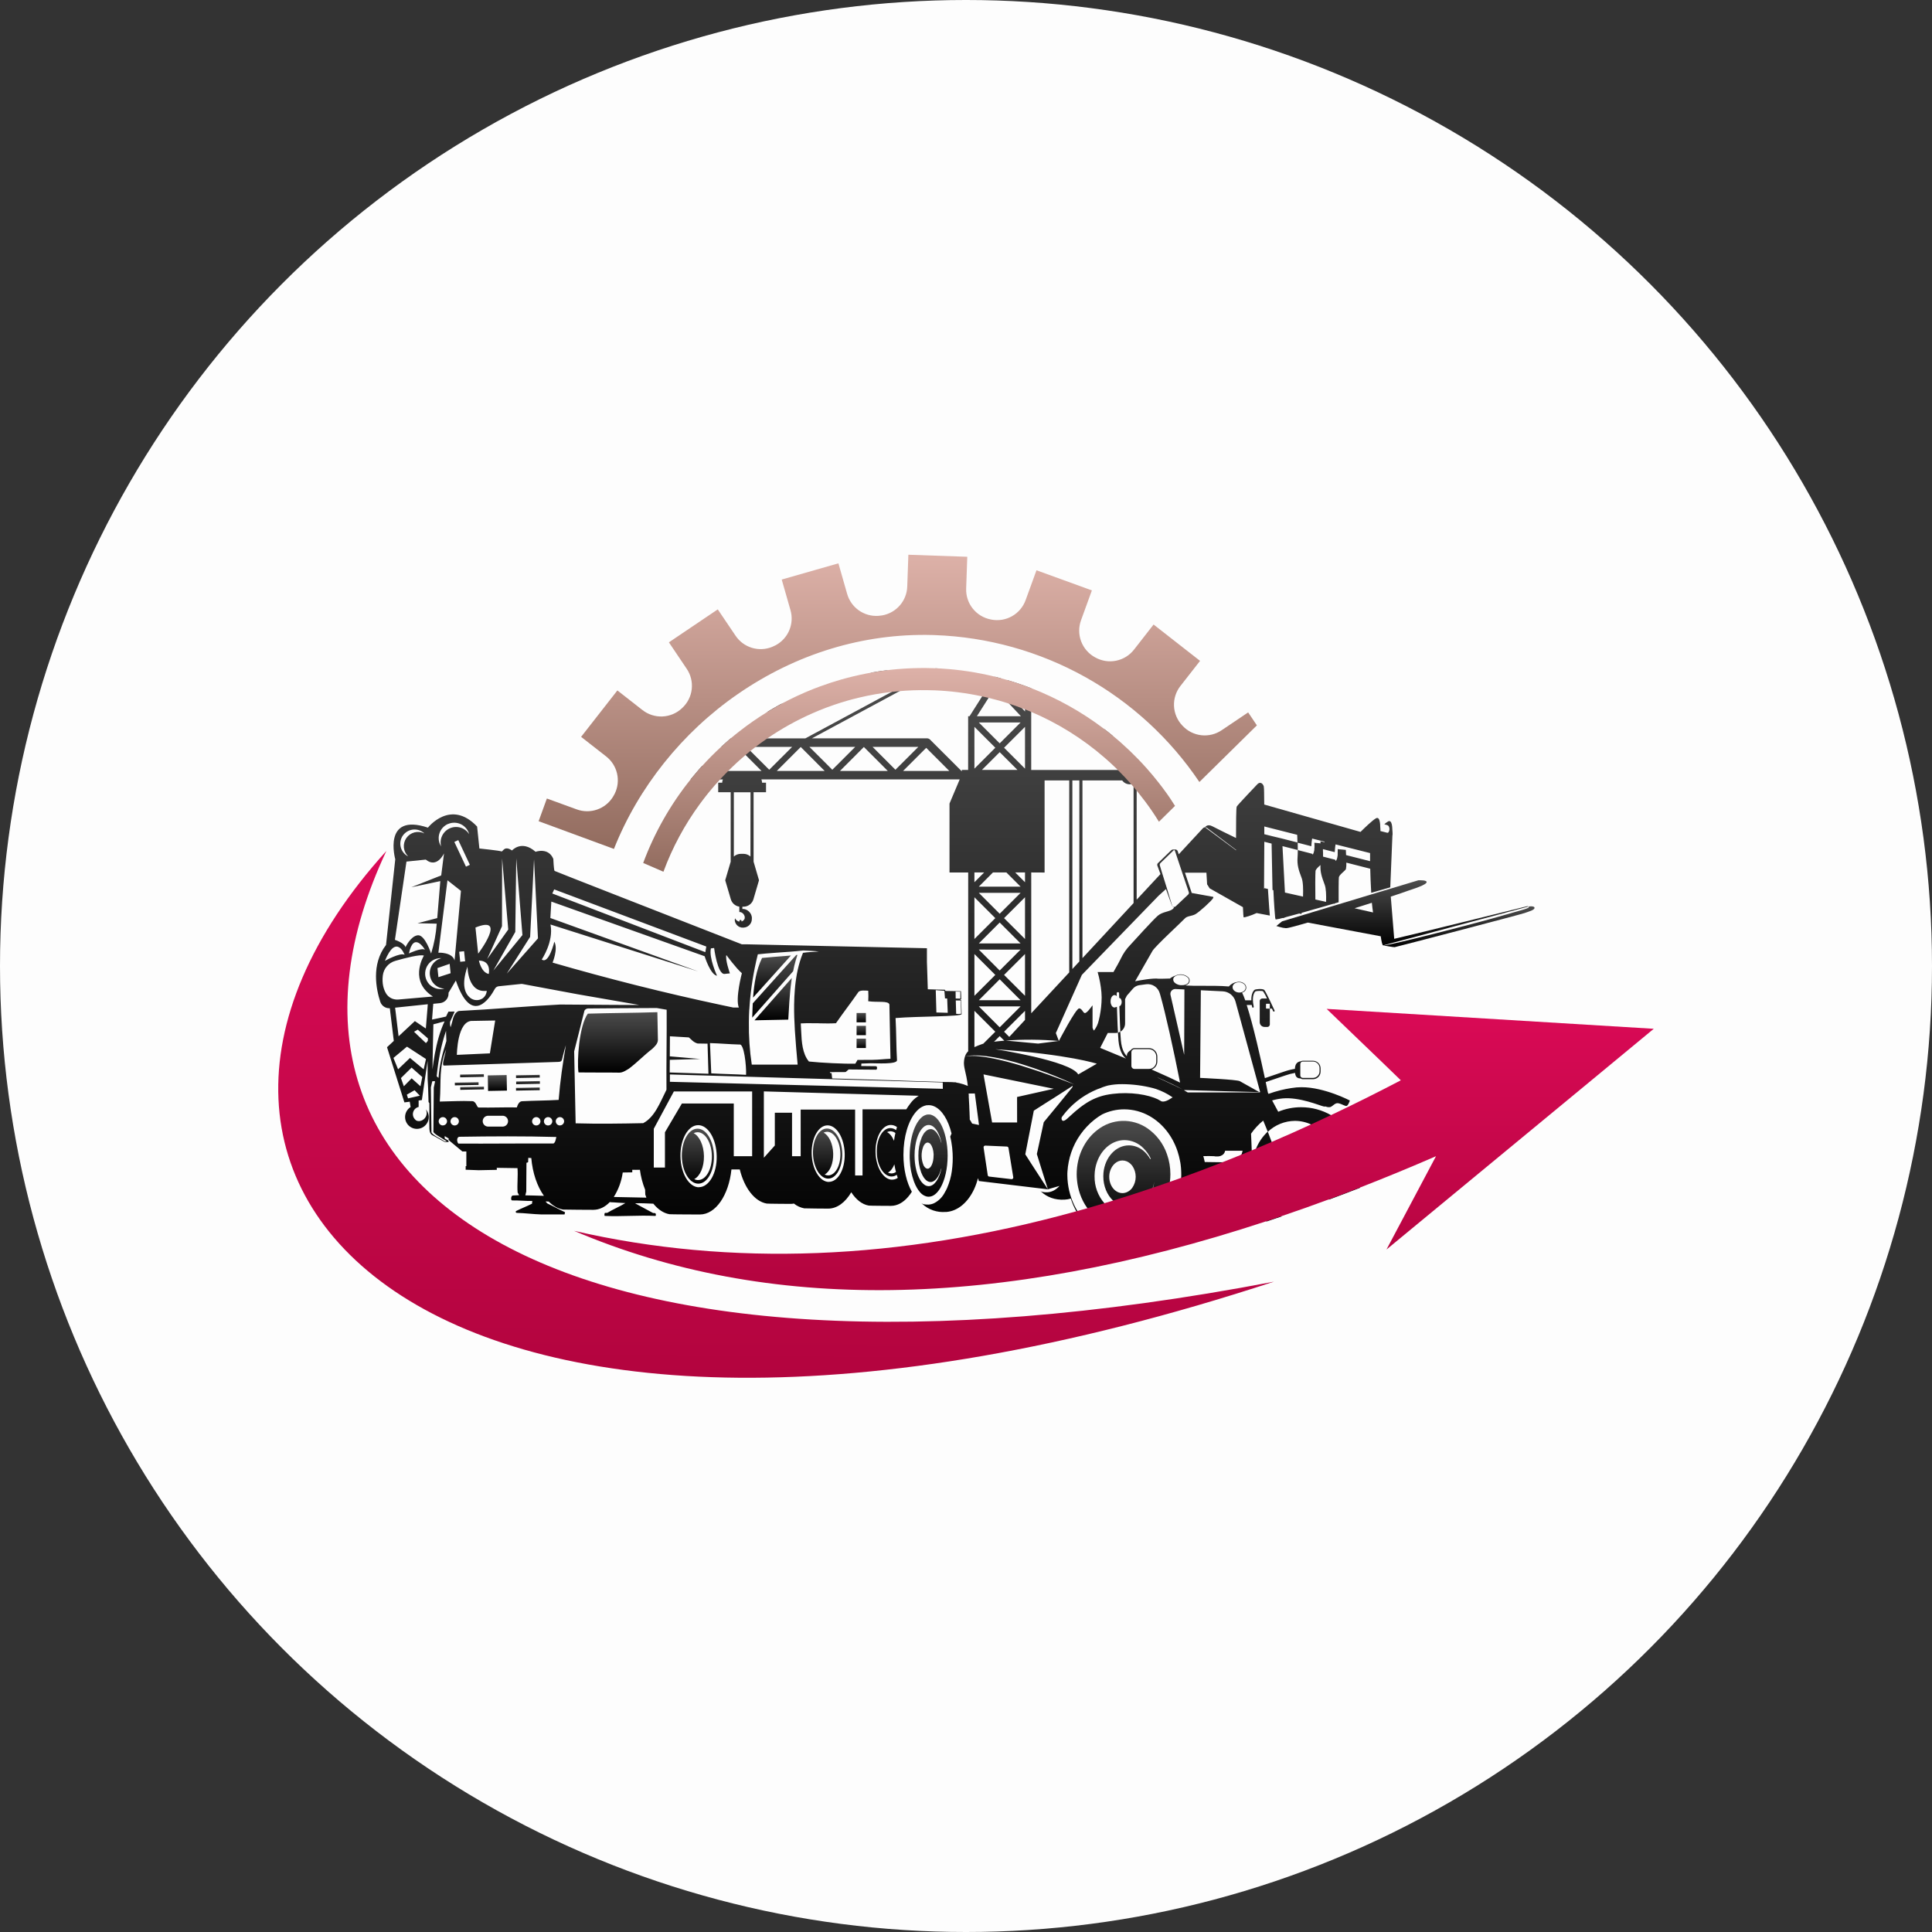
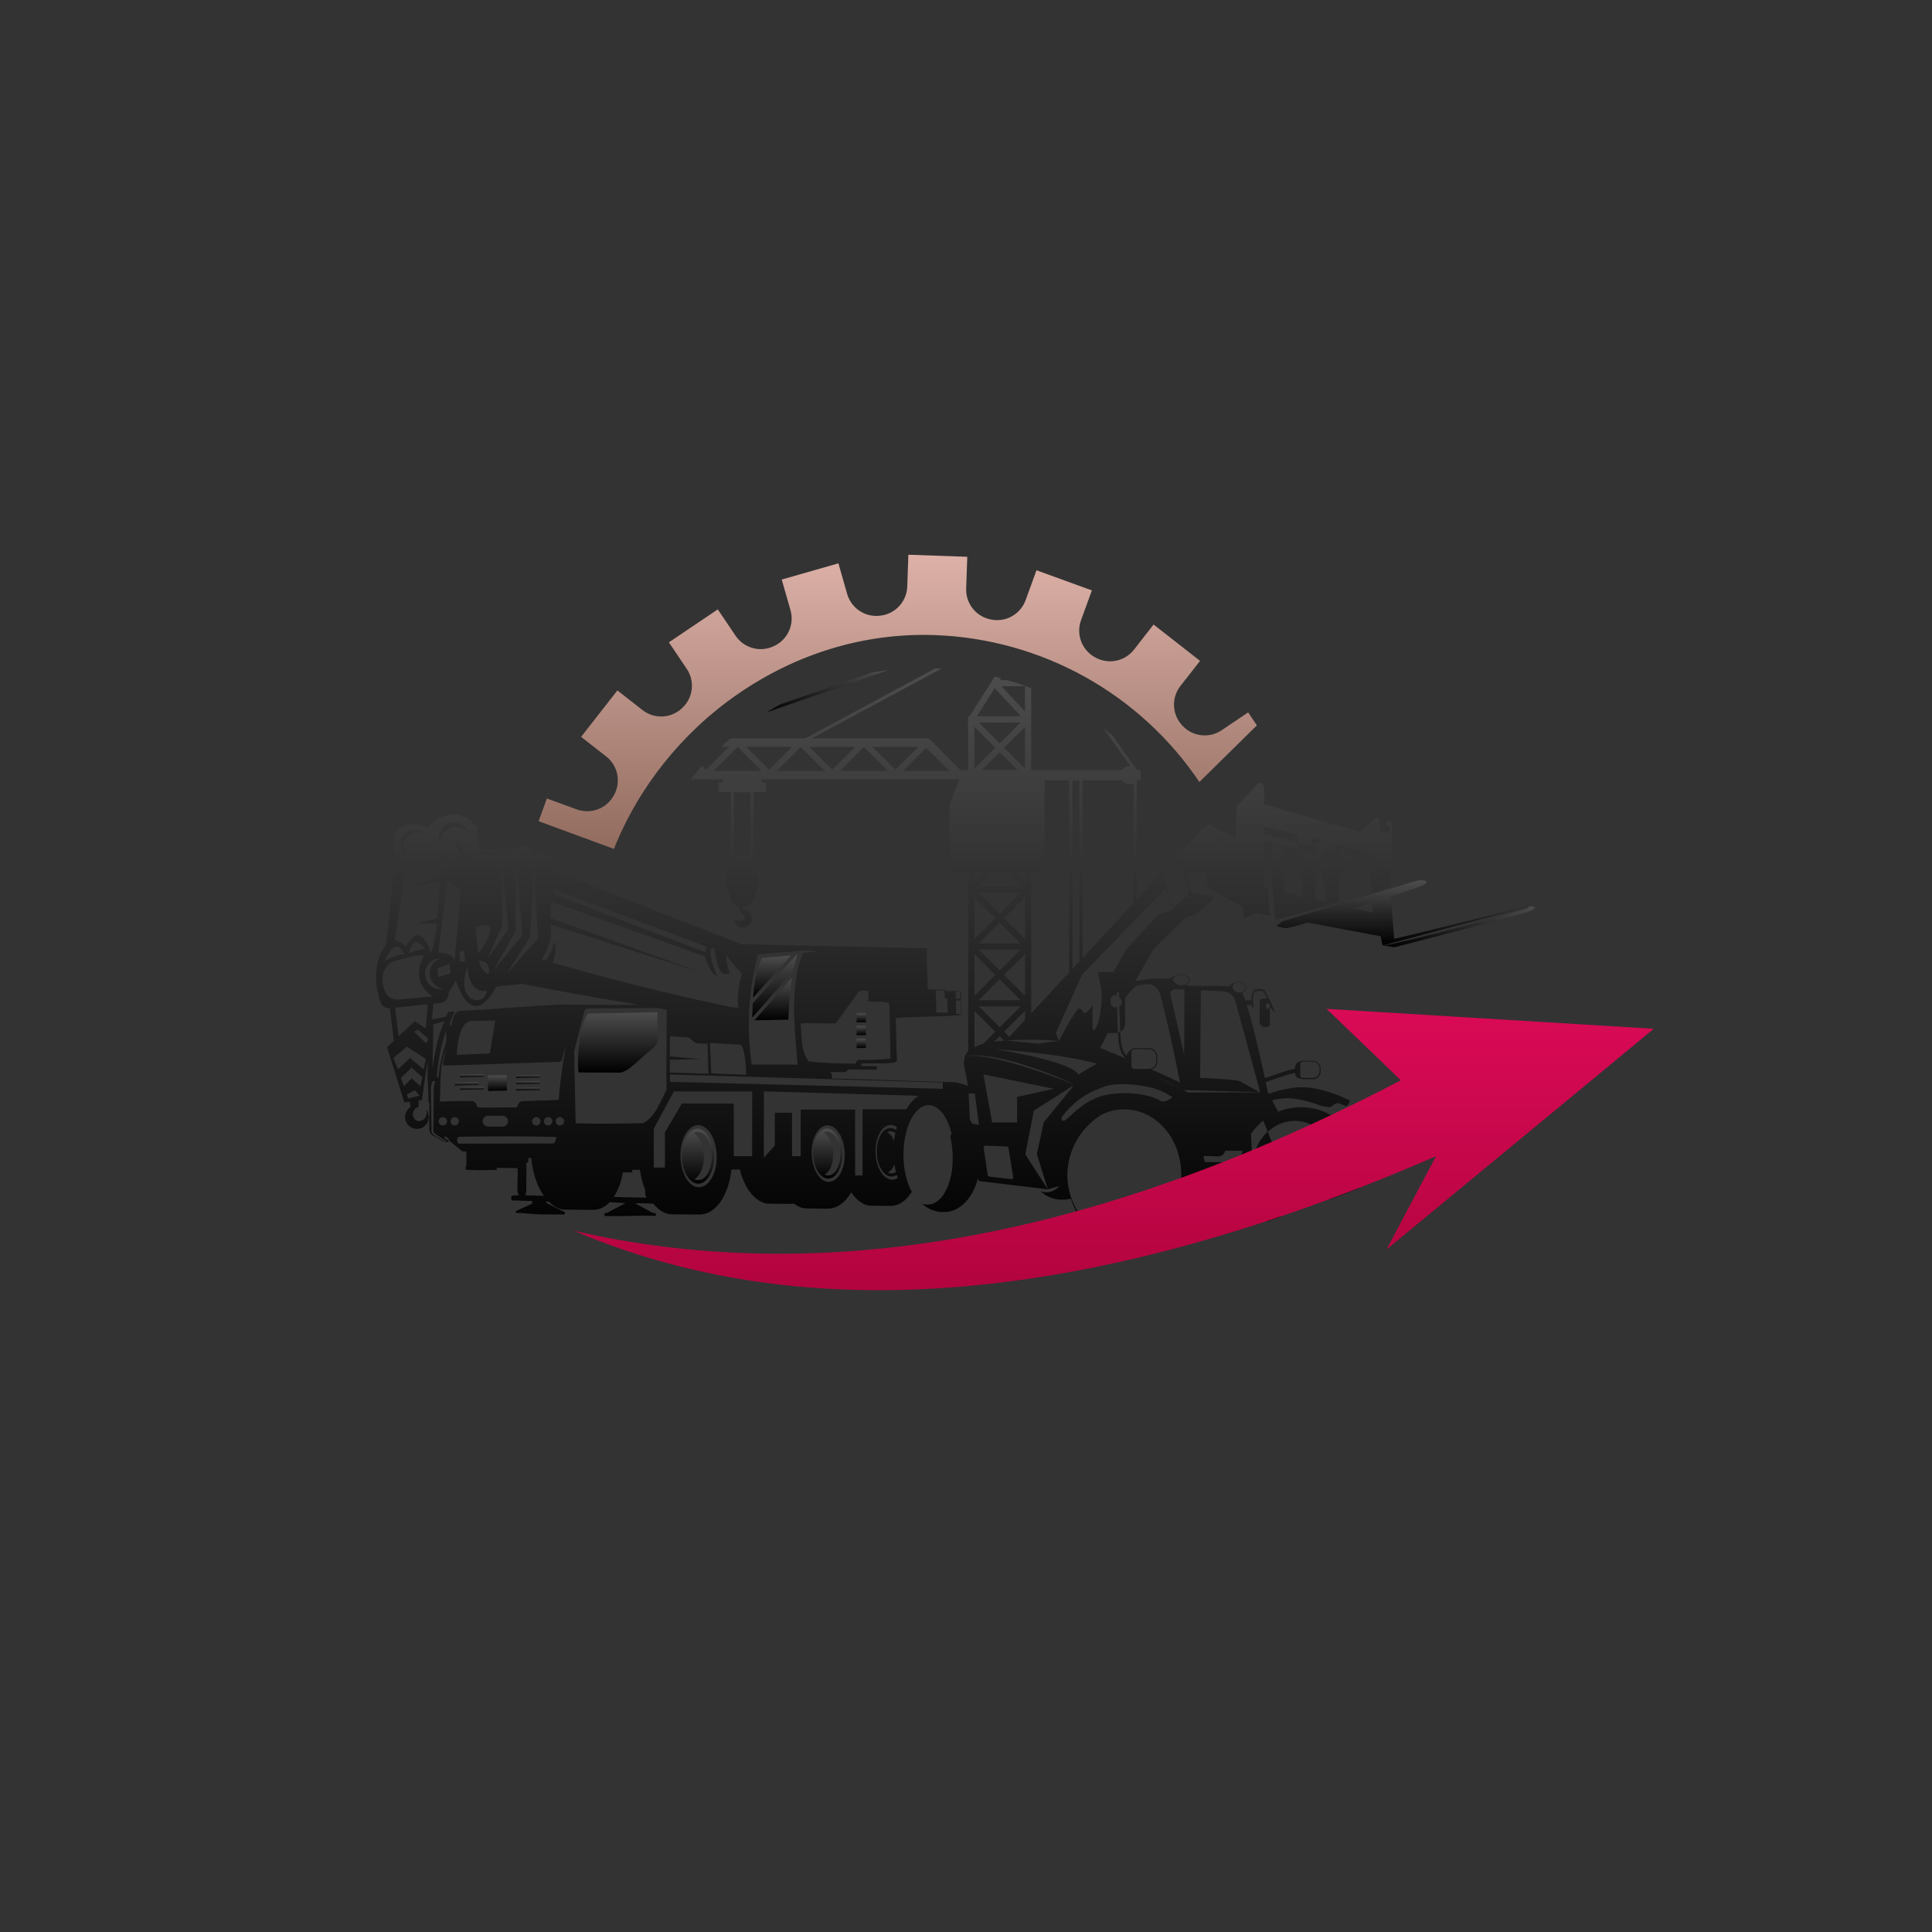
<svg xmlns="http://www.w3.org/2000/svg" width="1111" height="1111" viewBox="0 0 1111 1111" fill="none">
  <rect x="0" y="0" width="1111" height="1111" fill="#333333" stroke="none" />
-   <circle cx="555.5" cy="555.5" r="555.5" fill="#FDFDFD" />
  <path d="M529.666 691.531L529.755 691.613L529.317 691.168L529.666 691.531Z" fill="url(#paint0_linear_58_4793)" />
-   <path d="M543.775 653.935C542.721 649.349 540.982 645.618 538.874 643.325C537.92 642.234 536.68 641.432 535.293 641.011L534.842 640.915C534.576 640.88 534.308 640.867 534.041 640.874C533.61 640.871 533.181 640.917 532.76 641.011C532.424 641.108 532.094 641.229 531.775 641.374C531.542 641.47 531.337 641.606 531.09 641.723C530.844 641.839 530.453 642.154 530.132 642.407C527.585 644.516 525.477 648.685 524.265 653.956C523.991 655.175 523.759 656.482 523.581 657.81C523.464 658.611 523.368 659.412 523.3 660.24C523.19 661.609 523.115 663.033 523.115 664.505C523.115 665.374 523.115 666.264 523.19 667.113C523.341 671.319 524.145 675.476 525.573 679.435C525.807 680.09 526.074 680.732 526.374 681.359C526.647 681.934 526.949 682.482 527.243 683.009C527.264 683.068 527.294 683.123 527.332 683.173C527.563 683.595 527.824 684 528.112 684.385C528.384 684.774 528.676 685.149 528.988 685.508C529.125 685.644 529.262 685.802 529.399 685.946C529.399 685.946 529.399 685.946 529.399 685.987C530.332 686.97 531.516 687.68 532.822 688.04C533.22 688.13 533.626 688.176 534.034 688.177C536.601 688.177 538.963 686.247 540.838 682.995C543.337 678.662 544.946 671.994 544.946 664.512C544.952 660.954 544.559 657.406 543.775 653.935ZM535.115 649.308C534.236 649.333 533.394 649.665 532.733 650.246C531.967 650.858 531.327 651.613 530.851 652.471C530.537 653.004 530.254 653.555 530.002 654.12C530.01 654.142 530.01 654.167 530.002 654.189C528.697 657.476 528.057 660.989 528.119 664.526C528.079 667.788 528.614 671.033 529.7 674.109C529.826 674.462 529.972 674.807 530.139 675.143C531.398 677.964 533.164 679.723 535.136 679.723C537.744 679.723 540.017 676.608 541.228 672.028H541.365C540.058 677.984 537.258 682.105 534.034 682.105C533.167 682.096 532.324 681.816 531.624 681.304C530.963 680.839 530.377 680.276 529.885 679.634C529.609 679.277 529.358 678.902 529.132 678.511C528.163 676.843 527.437 675.045 526.976 673.172C526.261 670.341 525.907 667.431 525.922 664.512C525.914 662.663 526.052 660.815 526.332 658.987C527.229 653.093 529.516 648.582 532.363 647.295C532.487 647.228 532.618 647.175 532.754 647.138C533.147 646.987 533.565 646.911 533.986 646.912H534.034C535.841 646.912 537.518 648.213 538.894 650.417C539.901 652.147 540.648 654.015 541.112 655.962C541.208 656.304 541.297 656.646 541.365 656.995H541.228C541.228 656.879 541.16 656.763 541.139 656.674C540.691 654.889 539.931 653.197 538.894 651.676C537.792 650.164 536.491 649.274 535.115 649.274V649.308ZM536.854 664.526C536.854 668.633 535.293 672.056 533.431 672.056C532.624 672.056 531.871 671.46 531.275 670.447C531.226 670.346 531.171 670.247 531.111 670.153C529.661 666.73 529.587 662.88 530.905 659.405L530.974 659.2C531.185 658.769 531.44 658.361 531.734 657.981C531.996 657.622 532.354 657.344 532.767 657.18C532.977 657.067 533.214 657.013 533.452 657.023C533.796 657.049 534.13 657.153 534.427 657.327C534.725 657.502 534.979 657.742 535.17 658.029C536.128 659.241 536.772 661.349 536.888 663.827C536.854 664.005 536.854 664.238 536.854 664.491V664.526Z" fill="url(#paint1_linear_58_4793)" />
-   <path d="M671.056 663.684C668.989 657.664 665.053 652.461 659.822 648.836C655.558 645.901 650.466 644.408 645.292 644.577C640.118 644.746 635.134 646.567 631.071 649.773C623.896 655.25 619.152 664.622 619.152 675.26C619.151 676.461 619.22 677.661 619.358 678.854C619.607 681.418 620.154 683.945 620.987 686.384C622.004 689.405 623.472 692.255 625.341 694.838C630.29 701.643 637.738 705.976 646.103 705.976C659.665 705.976 670.871 694.564 672.733 679.689C672.935 678.233 673.034 676.764 673.027 675.294C673.047 671.339 672.38 667.41 671.056 663.684ZM646.692 697.35C644.488 697.311 642.317 696.809 640.32 695.877C638.322 694.946 636.542 693.605 635.096 691.942C631.365 687.661 629.351 682.15 629.441 676.471V675.876C629.441 675.239 629.482 674.575 629.551 673.932C629.79 671.415 630.433 668.954 631.454 666.641C634.343 660.09 640.073 655.62 646.672 655.62C648.7 655.642 650.704 656.064 652.568 656.863C654.433 657.662 656.121 658.821 657.536 660.275C659.314 662.039 660.758 664.11 661.8 666.388L661.41 666.504C660.377 664.608 658.982 662.933 657.303 661.575C655.013 659.7 652.15 658.665 649.191 658.645C641.626 658.645 635.417 665.491 634.548 674.39C634.48 675.075 634.459 675.759 634.459 676.444C634.459 682.105 636.636 687.15 640.045 690.402C642.471 692.838 645.753 694.228 649.191 694.277C655.427 694.277 660.767 689.622 662.916 683.023C663.312 681.855 663.589 680.651 663.745 679.429C663.618 680.618 663.403 681.796 663.101 682.954C660.835 691.326 654.345 697.35 646.692 697.35ZM637.868 676.725C637.861 675.541 638.048 674.363 638.423 673.24C639.545 669.817 642.27 667.332 645.481 667.332C646.305 667.337 647.12 667.499 647.883 667.812C648.887 668.239 649.787 668.879 650.519 669.687C650.73 669.905 650.928 670.133 651.115 670.372C652.399 672.235 653.086 674.445 653.086 676.707C653.086 678.97 652.399 681.18 651.115 683.043C650.469 683.935 649.64 684.68 648.684 685.227C647.963 685.656 647.162 685.936 646.329 686.048L645.481 686.096C641.284 686.11 637.868 681.927 637.868 676.725Z" fill="url(#paint2_linear_58_4793)" />
  <path d="M878.128 521.13C872.789 522.458 816.23 536.553 801.745 539.873L799.774 515.605C802.984 514.551 805.25 513.798 806.01 513.517C809.72 512.073 818.661 509.602 820.146 507.747C821.632 505.891 815.635 506.206 815.635 506.206L799.411 511.094L795.557 512.237L795.098 512.374L791.799 513.36L788.547 514.346L769.756 520.028L769.386 520.123L767.462 520.719L764.758 521.52L762.396 522.252L758.412 523.443L756.557 523.998L750.916 525.716L750.437 525.853L741.497 528.53L737.259 529.817L733.96 532.5C733.96 532.5 734.857 532.795 736.014 533.096C737.125 533.443 738.274 533.657 739.436 533.732C741.018 533.78 747.11 531.925 752.06 530.529L793.996 538.408C794.434 541.53 794.893 543.522 795.365 543.638H795.413L879.005 521.28C878.878 521.193 878.734 521.135 878.583 521.109C878.432 521.083 878.277 521.09 878.128 521.13ZM778.942 522.3C782.317 521.246 785.706 520.144 788.889 519.138C789.074 521.15 789.327 523.005 789.574 524.703L778.942 522.3Z" fill="url(#paint3_linear_58_4793)" />
  <path d="M729.031 650.738C726.093 653.479 723.787 656.826 722.275 660.548C725.273 659.288 728.278 658.002 731.304 656.721C730.749 655.229 729.928 653.073 729.031 650.738ZM800.65 476.86C800.65 476.86 800.691 471.014 798.24 472.369C797.46 472.834 796.724 473.37 796.043 473.971L797.713 474.478C797.909 474.529 798.091 474.621 798.249 474.747C798.407 474.873 798.537 475.031 798.631 475.21C798.903 475.721 799.036 476.296 799.016 476.875C798.995 477.455 798.822 478.019 798.514 478.51C798.434 478.65 798.311 478.761 798.163 478.827C798.015 478.892 797.85 478.908 797.693 478.872L793.818 477.887C793.843 477.254 793.821 476.62 793.75 475.99C793.75 475.641 793.702 475.306 793.681 475.046C793.687 474.441 793.648 473.837 793.565 473.238C793.359 471.657 792.812 469.706 791.271 470.555C789.218 471.657 784.077 476.675 782.372 478.393L727.005 462.648C727.005 459.664 726.964 457.172 726.916 455.358C726.919 454.294 726.858 453.231 726.731 452.175C726.115 450.34 724.623 449.512 723.205 450.805C723.205 450.805 711.815 462.724 711.192 463.812C710.829 464.456 710.781 473.916 710.781 481.891C707.296 480.2 699.506 476.415 697.172 475.155C694.125 473.553 692.975 475.751 692.975 475.751C693.396 475.739 693.808 475.869 694.146 476.12L710.829 488.744V488.977L692.975 475.751C692.734 475.753 692.495 475.805 692.275 475.904C692.055 476.003 691.857 476.147 691.695 476.326L677.853 491.263L677.23 489.435C677.142 489.181 676.983 488.958 676.772 488.792C676.573 488.64 676.336 488.545 676.087 488.518H674.506C674.33 488.516 674.156 488.549 673.994 488.616C673.831 488.683 673.684 488.783 673.561 488.908L665.867 496.356C665.685 496.538 665.559 496.768 665.502 497.018C665.445 497.269 665.46 497.53 665.545 497.773L667.332 502.633L653.64 517.365V449.101C653.732 448.992 653.817 448.878 653.894 448.759H656.002V442.776H653.894C653.759 442.564 653.598 442.371 653.415 442.2L639.662 422.93C638.039 421.561 636.362 420.274 634.664 418.987L650.047 440.53H649.608C648.763 440.531 647.93 440.735 647.181 441.126C646.431 441.517 645.787 442.083 645.303 442.776H593.002V395.773C588.47 394.007 583.884 392.453 579.208 391.077H575.019L575.635 390.092C575.039 389.907 574.444 389.749 573.821 389.585L571.993 389.147L564.791 400.442L557.528 411.881H556.727V442.748H553.085V443.549L534.814 425.292C534.698 425.175 534.561 425.086 534.452 424.991C534.342 424.895 534.315 424.922 534.239 424.874C534.162 424.842 534.087 424.805 534.013 424.765C533.943 424.729 533.866 424.706 533.787 424.696L533.555 424.628C533.404 424.597 533.25 424.581 533.096 424.58H466.899L517.338 397.423L541.359 384.499C540.305 384.43 539.25 384.382 538.196 384.334C538.096 384.345 537.995 384.345 537.895 384.334L512.71 397.903L463.12 424.6H420.198C419.76 424.963 419.329 425.353 418.87 425.744C417.446 426.962 416.023 428.222 414.653 429.502H419.165L405.973 442.611L403.776 440.407C403.365 440.845 402.975 441.283 402.557 441.776C402.14 442.269 401.784 442.666 401.393 443.104L401.599 443.33H401.209C399.839 444.939 398.47 446.561 397.101 448.211H415.708C415.432 448.8 415.292 449.443 415.297 450.093H413.004V455.57H420.178V495.542L417.036 506.193L420.267 517.146C420.592 518.242 421.224 519.222 422.089 519.97C422.955 520.717 424.016 521.201 425.148 521.363V524.437L425.997 524.546C426.554 524.731 427.053 525.059 427.443 525.498C427.834 525.936 428.102 526.47 428.221 527.045C428.256 527.166 428.279 527.289 428.29 527.415C428.29 527.551 428.242 527.552 428.242 527.668V527.983V528.072C428.229 528.174 428.206 528.275 428.173 528.373C428.005 528.759 427.744 529.098 427.414 529.359C427.273 529.497 427.111 529.613 426.934 529.701C426.778 529.801 426.607 529.877 426.428 529.927V529.578C426.412 529.425 426.339 529.283 426.225 529.18C426.111 529.077 425.962 529.02 425.808 529.02C425.654 529.02 425.506 529.077 425.391 529.18C425.277 529.283 425.205 529.425 425.189 529.578V529.995C424.689 529.918 424.217 529.713 423.82 529.4C423.575 529.238 423.36 529.037 423.183 528.804L422.882 528.414C422.793 528.306 422.73 528.18 422.697 528.044C422.149 529.646 423.039 531.967 425.196 533.021L426.435 533.404C427.217 533.501 428.01 533.44 428.769 533.226C429.685 532.966 430.506 532.447 431.133 531.73C431.76 531.013 432.166 530.13 432.301 529.188C432.349 528.884 432.372 528.577 432.37 528.27V527.976V527.839V527.771V527.476C432.32 527.142 432.243 526.812 432.137 526.491C432.098 526.365 432.052 526.242 432 526.121L431.795 525.642C431.237 524.567 430.342 523.703 429.248 523.184C428.523 522.823 427.716 522.656 426.907 522.698V521.397H427.53C428.817 521.401 430.07 520.987 431.102 520.218C432.134 519.45 432.889 518.367 433.253 517.132L436.464 506.179L433.356 495.528V455.556H440.502V450.08H438.236C438.231 449.431 438.091 448.79 437.826 448.197H551.88L546.014 462.087V501.73H556.761V604.51C555.913 605.327 555.282 606.344 554.927 607.467C557.273 607.008 559.665 606.831 562.053 606.94H562.121C562.464 606.94 562.806 606.94 563.128 606.988C565.884 607.144 568.628 607.473 571.342 607.974C576.756 608.956 582.105 610.264 587.361 611.889C592.144 613.359 596.886 614.986 601.586 616.77H601.634C602.045 616.955 602.483 617.092 602.921 617.277C607.98 619.228 612.978 621.336 617.906 623.65C612.861 621.651 607.754 619.776 602.668 617.941C600.074 617.024 597.513 616.106 594.898 615.257C592.283 614.409 589.696 613.567 587.081 612.766C584.466 611.965 581.837 611.225 579.201 610.541C576.566 609.856 573.882 609.213 571.226 608.686C568.552 608.127 565.852 607.707 563.135 607.426C560.404 607.115 557.647 607.129 554.92 607.467C554.685 608.208 554.515 608.969 554.413 609.74C553.845 613.772 555.604 616.202 556.549 624.472C554.918 623.76 553.221 623.208 551.483 622.822C550.956 622.733 550.409 622.617 549.834 622.528V622.391C549.327 622.391 548.8 622.343 548.273 622.343L547.492 622.274C546.808 622.226 546.123 622.226 545.343 622.226C545.09 622.226 544.816 622.226 544.515 622.226C544.213 622.226 543.967 622.226 543.714 622.226C521.808 621.61 500.538 620.713 478.537 620.173C478.448 619.05 478.263 618.249 478.194 617.099L477.441 617.058C477.345 616.873 477.277 616.736 477.188 616.531C480.234 616.483 483.239 616.531 486.286 616.483C486.861 616.024 487.456 615.449 488.025 614.991L503.817 615.127C504.502 615.127 504.598 613.115 503.681 613.115C500.881 613.067 498.04 613.067 495.267 613.019C495.267 612.608 495.315 612.013 495.336 611.602C497.15 611.554 499.005 611.465 500.812 611.417C503.975 611.417 515.825 612.149 515.825 609.699C515.345 601.956 515.455 593.173 514.996 585.431C527.784 584.356 552.996 584.699 552.996 583.138C552.88 580.482 552.791 577.798 552.695 575.115C552.743 574.957 552.147 574.937 552.058 574.752C552.236 574.752 552.517 574.636 552.743 574.636C552.695 573.123 552.743 571.521 552.606 569.988L543.707 569.844C543.59 569.666 543.481 569.364 543.364 569.159C540.25 569.022 536.628 569.043 533.534 568.885C533.397 563.409 533.165 558.569 533.028 553.092V545.282L429.837 543.036H428.824H427.633H426.715H426.606L424.997 542.393L424.148 542.071L423.416 541.777L422.574 541.455C378.276 524.129 319.205 501.066 318.917 500.819C318.459 500.457 318.185 493.898 318.185 493.898C315.324 487.094 307.985 489.825 307.985 489.825C299.941 482.74 294.424 489.065 294.424 489.065C289.885 485.923 289.173 490.031 288.324 489.593C287.476 489.154 275.674 487.922 275.674 487.922L274.366 475.313C259.107 459.205 246.087 475.936 246.087 475.936C219.779 467.18 227.296 494.111 227.296 494.111L221.984 543.399C213.297 554.626 216.391 569.111 218.684 576.101C219.071 577.228 219.815 578.198 220.804 578.864C221.792 579.53 222.971 579.855 224.161 579.79L226.454 598.581L222.559 602.203L232.553 633.939L235.62 633.528L236.127 636.595C235.125 637.225 234.304 638.106 233.746 639.15C233.188 640.194 232.913 641.366 232.946 642.549C232.98 643.732 233.321 644.886 233.937 645.897C234.553 646.908 235.422 647.741 236.459 648.313C237.495 648.885 238.663 649.177 239.846 649.16C241.03 649.143 242.189 648.817 243.208 648.215C244.227 647.613 245.072 646.756 245.658 645.728C246.245 644.7 246.553 643.536 246.553 642.352C246.552 641.042 246.169 639.759 245.45 638.663C245.448 638.649 245.444 638.636 245.437 638.624C245.43 638.613 245.42 638.602 245.409 638.594C245.248 638.348 245.062 638.119 244.855 637.91C245.205 638.598 245.379 639.363 245.362 640.135C245.344 640.907 245.135 641.663 244.754 642.335C244.373 643.007 243.832 643.575 243.178 643.986C242.524 644.398 241.778 644.641 241.008 644.694C240.505 644.709 240.006 644.615 239.543 644.42C239.277 644.3 239.042 644.119 238.858 643.893C238.275 643.373 237.845 642.702 237.617 641.954C237.389 641.206 237.37 640.41 237.564 639.653C237.758 638.896 238.156 638.206 238.715 637.659C239.274 637.113 239.972 636.731 240.734 636.554V632.844L242.596 632.591L244.382 620.269L245.895 610.068C245.895 612.861 245.895 615.634 245.895 618.475C245.895 619.118 245.895 619.762 245.895 620.426C245.943 621.343 246.012 622.534 246.08 623.657C246.121 624.41 246.169 625.149 246.19 625.745C246.238 627.799 246.306 629.798 246.375 631.749C246.375 632.365 246.423 632.981 246.423 633.604C246.423 633.857 246.861 634.179 246.902 634.425C247.018 638.854 246.717 643.112 246.902 647.993C246.902 649.622 246.95 651.82 248.531 652.737C251.002 653.976 253.364 655.51 255.863 656.749C256.547 656.749 257.307 656.701 257.992 656.701C257.95 656.406 257.882 656.174 257.834 655.879C257.033 655.352 256.595 655.256 255.78 654.709C255.739 654.387 255.602 653.586 255.78 653.34C256.465 653.73 257.321 654.325 258.053 654.709C258.053 654.982 257.916 655.147 257.889 655.393C258.101 655.578 258.375 655.879 258.573 656.078C261.024 658.09 263.475 660.13 265.905 662.17H268.171C268.171 664.97 268.171 667.791 268.171 670.604H267.781C267.849 671.289 267.733 671.973 267.781 672.658C270.279 672.774 272.778 672.843 275.311 672.932C278.734 672.863 282.157 672.822 285.532 672.726C285.949 672.617 285.579 671.925 285.648 671.563C289.221 671.7 294.013 671.604 297.587 671.741C297.956 676.279 297.292 681.16 297.655 685.699C297.929 686.383 298.21 686.616 298.504 687.301C297.135 687.349 296.211 687.438 294.794 687.486C293.691 687.787 293.739 690.306 294.451 690.306C298.559 690.258 301.981 690.669 306.137 690.628C306.008 691.135 305.946 691.658 305.952 692.182C302.858 693.742 300.202 694.708 297.107 696.241C296.327 696.7 296.306 697.021 297.059 697.453C302.036 697.59 306.479 698.233 311.435 698.37H324.654C324.702 697.959 324.887 697.521 324.928 697.09C321.266 695.392 318.356 693.722 314.707 692.024C314.502 691.654 313.818 691.223 313.818 690.901C314.386 690.901 314.961 690.902 315.556 690.97C318.034 693.448 320.827 695.077 323.771 695.557C324.408 695.645 340.522 695.714 341.159 695.714C344.739 695.714 348.004 694.064 350.743 691.175C350.839 691.271 350.907 691.34 350.996 691.34C353.269 691.381 357.39 691.798 359.615 691.839C356.726 693.674 352.187 695.598 349.278 697.412C348.862 697.483 348.438 697.497 348.018 697.453C347.471 697.453 347.471 699.219 347.785 699.219C357.554 699.657 367.042 698.74 376.777 699.219C377.4 699.219 377.187 697.98 376.893 697.706C376.482 697.432 375.75 697.706 375.332 697.432C372.286 695.734 368.233 693.653 365.18 691.956C368.37 691.798 372.128 692.072 375.702 692.182C378.385 695.481 381.548 697.658 384.984 698.233C385.669 698.349 401.777 698.397 402.42 698.397C411.587 698.397 419.062 687.28 420.616 672.501H425.408C428.064 683.152 433.931 690.901 440.92 692.113C441.563 692.23 454.029 692.298 454.666 692.298C455.298 692.296 455.928 692.235 456.549 692.113C458.261 693.505 460.294 694.446 462.463 694.851C463.079 694.94 475.525 695.016 476.209 695.016C481.391 695.016 486.108 691.435 489.524 685.617C492.262 689.834 495.733 692.606 499.566 693.27C500.155 693.386 511.731 693.434 512.327 693.434C516.016 693.434 519.432 691.504 522.225 688.232C523.012 687.319 523.727 686.347 524.361 685.322C521.404 680.092 519.521 672.507 519.521 664.053C519.521 653.668 522.342 644.57 526.559 639.58C527.045 638.999 527.574 638.454 528.14 637.951C529.427 636.764 531.012 635.947 532.726 635.589C532.774 635.589 532.815 635.589 532.863 635.589C532.924 635.577 532.987 635.577 533.048 635.589H533.089C534.514 635.394 535.965 635.617 537.265 636.232C541.66 638.183 545.309 644.023 547.184 651.84C546.931 652.388 546.685 652.984 546.431 653.627C546.705 654.681 546.931 655.784 547.116 656.906C547.474 658.976 547.702 661.065 547.801 663.163C547.981 666.56 547.834 669.967 547.362 673.336C547.358 673.347 547.356 673.358 547.356 673.37C547.356 673.382 547.358 673.393 547.362 673.404C546.889 676.772 545.968 680.062 544.624 683.186C544.219 684.084 543.762 684.957 543.255 685.802L542.872 686.486C541.517 688.813 539.517 690.699 537.114 691.915C536.15 692.364 535.11 692.629 534.048 692.695H533.986C533.069 692.733 532.151 692.671 531.248 692.51C530.949 692.45 530.662 692.341 530.399 692.188C530.195 692.07 530.002 691.933 529.824 691.778C529.961 691.935 530.105 692.051 530.242 692.188C530.378 692.325 530.33 692.257 530.351 692.305C532.151 693.965 534.276 695.233 536.591 696.03C538.907 696.826 541.362 697.134 543.803 696.932C543.967 696.932 544.124 696.932 544.289 696.932C550.977 696.357 556.707 691.271 560.191 683.775C561.112 681.754 561.848 679.652 562.388 677.498C562.505 677.888 562.594 678.182 562.69 678.463C562.806 678.894 562.874 679.148 562.874 679.148L596.74 683.221L602.538 683.905L608.09 682.303L609.281 681.954C607.261 684.158 604.927 685.487 602.36 685.624C601.423 685.692 600.48 685.63 599.56 685.439C598.955 685.336 598.399 685.038 597.979 684.59C598.195 684.817 598.423 685.032 598.663 685.233C602.148 688.444 606.597 690.162 612.142 689.861C613.372 689.811 614.59 689.597 615.764 689.224C616.59 691.825 617.68 694.334 619.015 696.713C622.408 702.956 627.417 708.173 633.516 711.817C639.616 715.461 646.583 717.399 653.688 717.428C672.254 717.428 687.855 704.422 692.325 686.835C695.506 687.192 698.709 687.322 701.909 687.225C707.139 686.904 707.94 685.076 713.006 684.686C713.69 684.638 714.334 684.569 714.95 684.501C717.405 691.745 722.098 698.021 728.353 702.423C731.29 701.457 734.2 700.472 737.136 699.465C729.825 696.83 724.027 690.416 721.391 682.256C721.871 681.954 722.377 681.571 722.884 681.222C724.236 680.313 725.756 679.682 727.354 679.367C729.757 687.499 736.561 693.393 744.605 693.393C754.647 693.393 762.78 684.248 762.78 672.973C762.78 661.698 754.647 652.58 744.605 652.58C742.494 652.576 740.401 652.98 738.444 653.771C735.939 654.812 733.698 656.4 731.886 658.419C731.749 658.077 731.564 657.55 731.318 656.865C730.763 655.373 729.948 653.216 729.045 650.882C726.107 653.622 723.801 656.97 722.288 660.692C722.014 661.376 721.734 662.061 721.508 662.746C720.501 662.218 719.81 661.808 719.81 661.808V661.691L719.653 657.543L719.42 651.929C721.378 649.098 723.732 646.563 726.409 644.399C726.936 645.611 727.463 646.918 727.991 648.226C728.36 649.123 728.675 650.013 729.045 650.861C733.248 646.868 738.808 644.615 744.605 644.557C747.887 644.558 751.127 645.288 754.093 646.692C763.033 650.93 769.311 660.966 769.311 672.706C769.352 678.814 767.556 684.793 764.156 689.868C770.071 687.67 776.026 685.425 782.009 683.084C782.994 679.712 783.494 676.218 783.495 672.706C783.525 666.366 781.885 660.13 778.738 654.626C775.592 649.122 771.051 644.544 765.573 641.353C760.301 638.304 754.317 636.701 748.226 636.705C743.704 636.695 739.226 637.582 735.048 639.313L731.544 632.81C733.555 632.225 735.618 631.833 737.705 631.639C747.241 630.79 758.693 635.692 761.082 636.246C761.494 636.353 761.924 636.369 762.342 636.294C763.138 636.65 764.02 636.769 764.882 636.636C764.991 636.614 765.099 636.582 765.203 636.541C765.742 636.27 766.243 635.932 766.696 635.534C766.922 635.349 767.175 635.165 767.428 634.987C767.771 634.763 768.141 634.586 768.53 634.459C770.064 633.953 773.13 636.013 774.185 636.013C775.239 636.013 776.238 632.851 776.238 632.851C776.238 632.851 761.644 625.197 748.466 625.197C747.48 625.197 746.515 625.245 745.556 625.314C741.355 625.756 737.204 626.593 733.159 627.812C732.887 627.881 732.62 627.966 732.358 628.066C731.674 628.291 730.989 628.497 730.304 628.75C730.248 628.773 730.188 628.787 730.126 628.791C729.914 628.887 729.709 628.955 729.483 629.044L729.113 628.36C729.113 628.36 728.634 625.998 727.854 622.24C730.236 621.439 732.344 620.707 733.926 620.186C736.219 619.406 738.033 618.817 739.087 618.441C740.92 617.792 742.805 617.302 744.721 616.976C744.773 617.669 744.959 618.345 745.269 618.968C745.558 619.381 745.954 619.708 746.415 619.914C746.875 620.12 747.383 620.198 747.884 620.138C748.241 620.428 748.684 620.589 749.144 620.597H755.038C756.201 620.592 757.315 620.125 758.134 619.3C758.954 618.475 759.414 617.359 759.412 616.195V614.368C759.408 613.208 758.946 612.097 758.127 611.276C757.308 610.455 756.197 609.992 755.038 609.986H749.144C748.753 609.987 748.371 610.098 748.041 610.308C747.478 610.329 746.929 610.49 746.444 610.779C745.96 611.067 745.556 611.472 745.269 611.958C744.867 612.795 744.656 613.712 744.653 614.641C742.495 615 740.372 615.543 738.307 616.264C737.273 616.633 735.466 617.229 733.173 618.009C731.119 618.694 729.182 619.378 727.375 619.981C725.013 608.932 720.679 589.525 716.921 577.928H719.81C719.906 578.291 719.974 578.681 720.043 579.092C720.055 579.151 720.079 579.208 720.113 579.258C720.148 579.308 720.192 579.35 720.243 579.383C720.294 579.415 720.351 579.437 720.411 579.447C720.47 579.457 720.532 579.455 720.591 579.441C720.712 579.415 720.819 579.342 720.888 579.239C720.957 579.135 720.982 579.009 720.96 578.887C719.536 572.288 721.713 570.296 721.939 570.09C722.398 569.837 725.773 569.611 726.368 570.09C727.225 571.397 727.976 572.771 728.614 574.198H725.875C725.712 574.204 725.55 574.236 725.396 574.293C725.106 574.385 724.854 574.568 724.676 574.814C724.498 575.061 724.405 575.358 724.41 575.662V587.834C724.419 588.554 724.712 589.242 725.224 589.748C725.737 590.254 726.428 590.538 727.149 590.538H728.778C729.001 590.542 729.222 590.492 729.421 590.392C729.62 590.292 729.792 590.145 729.921 589.963C730.112 589.713 730.217 589.408 730.222 589.094V580.003H728.271C728.205 580.003 728.142 579.977 728.094 579.931C728.047 579.885 728.02 579.822 728.018 579.756V577.463C728.02 577.396 728.047 577.333 728.094 577.286C728.141 577.239 728.205 577.211 728.271 577.21H730.126C730.154 577.273 730.186 577.335 730.222 577.394V580.003H731.434C731.667 580.489 731.893 580.988 732.118 581.474C732.153 581.549 732.208 581.612 732.277 581.657C732.346 581.702 732.426 581.726 732.509 581.728C732.579 581.743 732.651 581.743 732.721 581.728C732.828 581.671 732.91 581.576 732.951 581.463C732.993 581.349 732.991 581.224 732.947 581.112C732.399 579.921 731.297 577.49 730.154 575.149C730.116 574.991 730.043 574.844 729.942 574.718C728.661 572.062 727.402 569.604 726.991 569.241C725.957 568.392 721.966 568.762 721.398 569.241C721.008 569.563 719.447 571.096 719.584 575.245H716.079C715.575 573.742 714.978 572.272 714.292 570.843C714.654 570.714 715.001 570.547 715.326 570.343C715.71 570.102 716.031 569.773 716.262 569.383C716.493 568.993 716.628 568.553 716.654 568.1C716.681 567.647 716.599 567.195 716.416 566.78C716.233 566.365 715.953 566 715.6 565.716C714.829 565.021 713.837 564.624 712.8 564.593C712.342 564.553 711.88 564.583 711.431 564.682C709.567 564.917 707.858 565.84 706.639 567.27C701.964 566.838 695.796 566.88 690.62 566.88C687.341 566.88 684.459 566.879 682.577 566.743C682.228 566.743 681.892 566.702 681.591 566.654C681.872 566.557 682.146 566.443 682.413 566.311C682.87 566.147 683.271 565.857 683.572 565.475C683.873 565.094 684.06 564.635 684.113 564.152C684.165 563.669 684.081 563.181 683.87 562.744C683.659 562.306 683.33 561.936 682.919 561.677C681.967 560.931 680.823 560.471 679.62 560.349C678.355 560.201 677.076 560.44 675.95 561.033C674.791 561.382 673.71 561.951 672.767 562.711C669.652 562.847 666.49 562.82 666.277 562.82C663.211 562.341 655.715 563.69 652.757 564.265C656.495 557.686 661.718 548.568 662.731 546.822C664.354 544.084 679.982 529.708 681.31 528.195C682.638 526.682 685.164 526.888 687.293 525.785C689.422 524.683 696.829 517.995 697.63 516.434C697.723 516.219 697.754 515.982 697.719 515.75L685.253 513.484C685.254 513.357 685.231 513.232 685.185 513.114L682.296 504.495L681.701 502.709L681.427 501.86H693.749L694.023 506.33L694.139 508.534C694.139 508.534 694.276 508.712 694.461 509.014C694.509 509.062 694.529 509.13 694.577 509.171C694.666 509.335 694.783 509.513 694.92 509.726L695.008 509.883C695.173 510.157 695.378 510.479 695.584 510.821C702.114 514.47 709.768 518.796 714.751 521.664C714.888 525.005 715.052 527.326 715.121 527.463C715.326 527.805 719.701 526.429 722.61 525.053L730.222 526.497C730.106 525.286 729.99 523.759 729.853 521.959C729.627 518.912 729.373 515.175 729.12 511.191L727.066 510.732L726.882 511.327C726.95 504.728 727.019 494.302 727.046 484.055L727.436 484.15L731.235 485.109L731.762 511.807L732.269 511.923C732.454 515.928 732.639 519.645 732.865 522.554C732.981 524.457 733.118 526.011 733.234 527.093C733.24 527.66 733.356 528.22 733.577 528.743C734.915 528.583 736.235 528.299 737.52 527.894L737.91 527.962L739.553 527.367C741.641 526.819 744.208 526.107 747.117 525.313L748.425 525.566C748.425 525.566 748.425 525.334 748.493 524.943C749.274 524.717 750.075 524.485 750.903 524.259C752.484 523.8 754.155 523.341 755.852 522.835C756.489 522.677 757.112 522.493 757.755 522.308C759.309 521.876 760.891 521.438 762.499 520.939C763.273 520.706 764.053 520.501 764.854 520.254L766.963 519.659L767.469 519.775C767.481 519.691 767.481 519.606 767.469 519.522C768.243 519.289 769.023 519.063 769.783 518.837C769.735 513.607 769.783 505.591 769.92 504.537C770.077 503.044 773.425 500.847 773.973 499.793C774.208 498.562 774.286 497.306 774.205 496.055L787.951 499.56C788.047 503.366 788.205 508.131 788.526 513.429L791.778 512.484C792.928 512.17 794.023 511.848 795.105 511.526C795.242 511.478 795.399 511.458 795.536 511.41C796.871 511.019 798.151 510.656 799.39 510.287C799.431 510.287 799.459 510.287 799.479 510.239L800.698 480.7C800.965 479.687 800.691 477.832 800.65 476.826V476.86ZM431.555 492.557C430.454 491.55 429.015 490.993 427.523 490.996H426.031C424.539 490.992 423.099 491.549 421.999 492.557V455.59H431.583L431.555 492.557ZM410.402 443.33L424.176 429.557L428.755 434.164L437.922 443.33H410.402ZM431.555 431.871L429.173 429.488H455.529L442.351 442.645L431.555 431.871ZM446.705 443.33L460.471 429.557L474.224 443.33H446.705ZM465.448 429.488H491.803L478.626 442.645L465.448 429.488ZM483.027 443.33L496.773 429.557L510.526 443.33H483.027ZM501.771 429.488H528.099L514.921 442.645L501.771 429.488ZM519.323 443.33L532.617 430.043L545.904 443.33H519.323ZM552.469 575.341C552.544 577.887 552.633 580.407 552.702 582.953C551.758 583.139 550.789 583.153 549.84 582.994C549.793 580.427 549.697 577.86 549.628 575.3C550.559 575.272 551.477 575.3 552.469 575.341ZM552.243 570.254V574.266L549.567 574.198L549.519 570.186L552.243 570.254ZM543.077 569.775L543.419 574.129L544.679 574.198L545.001 582.412L538.47 582.227L538.107 569.392L543.077 569.775ZM480.72 588.402C485.143 582.008 489.271 576.765 493.693 570.371C494.72 569.317 497.745 569.611 499.286 569.727C499.395 571.736 499.395 573.75 499.286 575.758C504.557 576.532 510.834 575.341 511.45 577.613C511.656 588.313 511.888 598.15 512.073 608.843C507.966 609.007 505.748 609.398 501.805 609.466L493.118 609.514L491.858 611.664C485.396 611.828 472.376 611.184 465.16 610.424C461.402 605.913 460.971 599.109 460.717 592.968C460.649 591.428 460.601 589.915 460.485 588.518C462.662 588.382 464.797 588.361 466.926 588.402C467.549 588.402 468.165 588.402 468.761 588.402C469.699 588.402 470.637 588.402 471.581 588.471C474.566 588.546 477.619 588.587 480.686 588.402H480.72ZM430.898 580.523C431.444 571.327 432.733 562.19 434.752 553.202C434.757 553.191 434.76 553.18 434.76 553.168C434.76 553.156 434.757 553.144 434.752 553.134C435.074 551.696 435.437 550.224 435.786 548.78C437.367 548.602 438.901 548.465 440.393 548.321C442.501 548.116 444.5 547.979 446.506 547.842C451.503 547.5 456.364 547.198 461.957 546.562C464.359 546.719 468.556 546.836 470.917 547.198C467.659 547.404 464.072 547.52 461.751 547.938C461.067 549.608 460.464 551.36 459.937 553.065C459.042 556.069 458.356 559.132 457.883 562.231C457.767 562.916 457.651 563.676 457.562 564.408C457.562 564.593 457.514 564.799 457.493 564.983C457.308 566.291 457.192 567.598 457.082 568.947C456.829 571.815 456.713 574.745 456.665 577.771C456.596 582.467 456.781 587.355 457.082 592.345C457.473 598.787 458.068 605.407 458.684 612.198C450.367 612.129 440.605 612.266 432.308 612.198C431.085 604.106 430.526 595.928 430.638 587.745C430.617 585.356 430.754 582.953 430.864 580.523H430.898ZM429.07 618.085C422.492 617.715 415.591 617.626 409.013 617.236C408.766 611.554 408.513 605.523 408.28 599.841C413.941 599.978 419.603 600.526 425.264 600.663C427.838 599.978 429.248 612.677 429.036 618.085H429.07ZM318.692 511.451L406.165 544.31L405.59 547.541L317.589 513.806L318.692 511.451ZM316.556 531.638L401.489 558.617L316.487 527.907L317.042 518.461L405.2 549.882C405.2 549.882 408.479 560.493 412.326 561.109C412.326 561.109 407.534 550.71 408.821 545.364L410.656 545.158C410.656 545.158 412.559 560.465 416.68 560.055L419.726 559.733C419.726 559.733 416.885 551.689 417.713 549.218C417.713 549.218 423.279 556.823 426.613 559.644C426.613 559.644 422.759 574.198 424.867 579.393H421.704L414.325 577.833C398.101 574.373 381.929 570.615 365.81 566.558C349.691 562.501 333.672 558.165 317.754 553.551C317.754 553.551 321.06 545.644 318.767 541.517C318.767 541.517 315.673 554.674 311.545 551.785C311.538 551.696 318.527 541.517 316.556 531.638ZM385.169 607.447C385.169 603.599 385.217 599.773 385.238 595.919C388.859 596.131 392.48 596.336 396.102 596.562C397.526 597.644 398.648 599.383 401.168 600.067C403.344 600.067 404.673 600.115 406.87 600.163C407.034 605.982 407.219 611.622 407.397 617.462C399.976 617.208 392.569 616.962 385.121 616.729C385.121 614.299 385.121 611.869 385.169 609.466L402.632 608.96L385.169 607.447ZM332.369 571.788L367.617 577.908C367.48 577.908 367.295 577.908 367.159 577.908H367.07H364.454H360.58L351.208 577.86L322.08 577.655C302.413 578.661 283.553 580.393 263.892 581.365C261.969 581.892 260.819 584.206 260.271 586.704C259.97 588.074 259.491 589.443 259.128 590.716C258.808 589.711 258.706 588.649 258.827 587.601C258.827 587.505 261.414 581.94 261.414 581.714C260.429 581.618 258.895 581.803 257.889 581.714C257.245 583.083 257.061 583.247 256.52 584.555C255.623 584.801 253.542 585.24 251.475 585.678C250.4 585.883 249.325 586.109 248.456 586.294L248.818 581.502L249.024 578.887L249.161 577.237L252.186 576.943L253.083 576.847C254.414 576.694 255.642 576.06 256.536 575.064C257.43 574.067 257.929 572.778 257.937 571.439C257.947 571.249 257.947 571.06 257.937 570.87L262.133 563.854C271.231 590.483 281.883 573.643 284.587 568.598C284.807 568.204 285.117 567.868 285.492 567.617C285.867 567.366 286.295 567.207 286.743 567.153L299.599 565.825C299.935 565.787 300.275 565.803 300.605 565.873L332.369 571.788ZM284.751 586.848L281.705 605.735L262.729 606.605C262.729 606.605 262.845 586.533 271.827 587.081L284.751 586.848ZM256.492 592.831C256.609 594.734 256.561 596.754 256.698 598.629C254.5 605.475 252.666 612.451 252.166 619.851C251.817 619.529 251.481 619.207 251.112 618.886C252.002 609.993 253.604 601.121 256.492 592.804V592.831ZM249.989 606.379C249.482 609.19 249.047 612.061 248.682 614.991C248.75 612.218 248.791 609.514 248.839 606.721V606.536C248.955 600.717 249.044 594.899 249.209 589.025C249.893 588.868 250.578 588.71 251.221 588.525C252.666 588.115 254.11 587.697 255.644 587.334C252.94 593.146 251.221 599.588 249.989 606.351V606.379ZM261.401 552.298C259.956 547.411 252.091 547.849 252.091 547.849L257.321 506.207L265.063 512.306L261.401 552.298ZM266.877 547L267.473 552.798L264.652 553.072L264.057 547.301L266.877 547ZM259.128 559.651L252.118 561.923L251.564 556.693L258.58 554.263L259.128 559.651ZM252.44 551.011C252.895 550.973 253.353 550.973 253.809 551.011C251.748 551.545 249.947 552.8 248.733 554.549C247.518 556.297 246.971 558.423 247.189 560.541C247.27 561.451 247.501 562.341 247.874 563.176C248.264 564.134 248.838 565.006 249.565 565.743C249.695 565.897 249.835 566.044 249.982 566.181C250.821 566.939 251.791 567.537 252.844 567.947C253.718 568.288 254.644 568.48 255.582 568.516C255.153 568.63 254.716 568.708 254.274 568.748C253.772 568.807 253.264 568.807 252.761 568.748C251.748 568.71 250.751 568.478 249.825 568.064C249.676 568.016 249.532 567.957 249.393 567.886C248.452 567.416 247.599 566.786 246.874 566.024C245.743 564.812 244.972 563.31 244.645 561.685C244.319 560.06 244.451 558.376 245.026 556.821C245.601 555.267 246.597 553.903 247.903 552.882C249.208 551.861 250.772 551.223 252.419 551.039L252.44 551.011ZM275.4 552.38C282.78 552.449 281.061 560.075 281.061 560.075C276.687 559.212 275.4 552.36 275.4 552.36V552.38ZM307.095 494.145L309.361 539.613L291.419 559.897L304.85 538.744L307.095 494.145ZM296.32 535.903L296.875 493.604L300.427 537.717L283.717 558.097L296.32 535.903ZM288.667 532.631L288.735 493.611L292.268 534.514L280.144 551.498L288.667 532.631ZM274.976 548.437L273.415 533.377C292.035 525.84 274.989 548.39 274.989 548.39L274.976 548.437ZM279.904 569.823C279.852 570.639 279.627 571.435 279.244 572.158C278.86 572.88 278.327 573.512 277.68 574.013C276.587 574.789 275.268 575.181 273.929 575.128C272.59 575.075 271.307 574.579 270.279 573.718C267.617 571.541 265.029 566.681 268.835 555.817C268.849 556.365 268.958 571.172 279.918 569.775L279.904 569.823ZM267.959 498.369L261.271 484.157L263.537 483.103L270.204 497.314L267.959 498.369ZM257.581 473.868C258.65 473.393 259.803 473.134 260.973 473.105C262.143 473.076 263.307 473.278 264.399 473.699C265.491 474.121 266.489 474.754 267.336 475.562C268.183 476.369 268.862 477.336 269.335 478.407C269.526 478.81 269.673 479.232 269.773 479.666C268.628 477.873 266.878 476.55 264.841 475.936C262.804 475.322 260.614 475.459 258.669 476.32C256.723 477.182 255.151 478.712 254.237 480.633C253.323 482.555 253.127 484.74 253.686 486.793C253.439 486.414 253.224 486.016 253.042 485.602C252.563 484.53 252.301 483.374 252.271 482.2C252.241 481.027 252.443 479.859 252.866 478.763C253.289 477.668 253.925 476.668 254.736 475.819C255.548 474.971 256.519 474.292 257.595 473.82L257.581 473.868ZM231.684 480.467C232.937 478.701 234.836 477.501 236.97 477.128C239.103 476.755 241.297 477.239 243.075 478.475C243.417 478.697 243.732 478.96 244.013 479.256C242.263 478.389 240.26 478.178 238.368 478.66C236.475 479.143 234.818 480.287 233.696 481.885C232.574 483.484 232.062 485.431 232.251 487.375C232.441 489.318 233.32 491.13 234.73 492.481C234.367 492.295 234.015 492.087 233.676 491.859C231.898 490.603 230.691 488.693 230.32 486.548C229.949 484.404 230.445 482.199 231.698 480.42L231.684 480.467ZM233.738 495.459L244.834 494.309C251.338 499.608 255.329 490.736 255.329 490.736L253.72 503.407L236.517 510.218L253.2 506.686L251.433 527.955L240.063 530.913L251.132 531.159C250.735 536.996 249.65 542.766 247.901 548.348C247.901 548.348 244.376 537.395 240.248 537.834C236.12 538.272 233.19 544.679 233.19 544.679C232.505 542.208 227.097 540.462 227.097 540.462L233.738 495.459ZM244.307 546.117C242.253 544.885 235.141 548.273 235.141 548.273C237.934 535.376 244.095 545.665 244.328 546.076L244.307 546.117ZM232.67 549.054C230.103 547.609 221.347 552.538 221.347 552.538C227.823 536.731 232.478 548.554 232.663 549.012L232.67 549.054ZM234.641 631.618L233.957 629.469L238.406 626.943L241.432 630.085L234.641 631.618ZM241.788 624.656L236.722 620.091L232.232 624.656L230.561 619.954L236.681 613.929L242.842 619.358L241.788 624.656ZM244.081 612.964L243.643 614.915L235.764 608.364L228.918 614.915L226.255 608.364L234.025 601.874L243.924 608.316L244.958 609.001L244.081 612.964ZM227.214 579.462L245.984 577.49L245.847 579.489L244.882 591.448L244.102 590.921L238.577 587.184L229.206 595.919L227.214 579.462ZM246.025 598.554L244.951 599.834L243.965 598.917L238.098 593.324L240.227 592.112L244.013 595.344L246.067 597.13C246.046 597.568 246.019 598.054 246.019 598.486L246.025 598.554ZM246.327 573.273L229 574.786C228.202 574.852 227.397 574.789 226.618 574.601C226.33 574.538 226.046 574.456 225.769 574.355C224.862 574.033 224.029 573.533 223.319 572.883C222.771 572.4 222.308 571.829 221.949 571.192C220.621 568.926 219.567 565.579 220.142 560.924C220.388 558.975 221.2 557.141 222.48 555.65C223.759 554.159 225.448 553.077 227.337 552.538C233.087 550.888 241.637 548.684 243.766 549.533C243.766 549.533 235.908 562.32 246.559 571.281C247.314 571.933 248.12 572.524 248.969 573.048L246.327 573.273ZM256.869 656.324C256.616 656.324 256.184 656.393 255.904 656.441C253.111 654.722 248.504 652.587 248.113 651.101C247.997 642.435 247.887 633.987 247.771 625.293C248.045 624.129 248.298 622.979 248.572 621.816C249.106 621.675 249.667 621.675 250.201 621.816C249.948 623.007 249.695 624.239 249.441 625.43C249.441 633.96 249.216 642.209 249.236 650.759C249.209 651.95 254.268 654.517 256.862 656.283L256.869 656.324ZM254.692 647.206C254.214 647.211 253.746 647.075 253.346 646.813C252.946 646.552 252.633 646.177 252.446 645.737C252.26 645.298 252.208 644.812 252.298 644.343C252.388 643.874 252.615 643.442 252.951 643.102C253.287 642.763 253.716 642.53 254.184 642.435C254.652 642.34 255.138 642.386 255.58 642.568C256.022 642.749 256.4 643.058 256.666 643.455C256.932 643.852 257.074 644.318 257.074 644.796C257.062 645.424 256.805 646.023 256.36 646.465C255.914 646.907 255.313 647.158 254.685 647.165L254.692 647.206ZM259.066 644.796C259.066 644.32 259.208 643.854 259.472 643.458C259.737 643.061 260.114 642.752 260.554 642.57C260.994 642.388 261.479 642.34 261.946 642.433C262.413 642.526 262.843 642.755 263.18 643.092C263.517 643.429 263.746 643.859 263.839 644.326C263.932 644.794 263.885 645.278 263.702 645.718C263.52 646.159 263.211 646.535 262.815 646.8C262.418 647.065 261.953 647.206 261.476 647.206C261.155 647.208 260.837 647.145 260.541 647.023C260.245 646.9 259.976 646.719 259.751 646.49C259.526 646.262 259.348 645.991 259.23 645.693C259.111 645.395 259.053 645.076 259.059 644.755L259.066 644.796ZM302.084 687.424C302.337 686.739 302.399 685.911 302.632 685.178C302.721 679.654 302.632 674.157 302.748 668.633C303.207 668.564 303.755 668.516 303.755 667.948C303.618 667.264 303.891 666.524 303.755 665.819C304.624 665.929 304.946 665.888 305.521 665.929C306.253 674.568 308.943 682.269 312.784 687.657C309.224 687.52 305.671 687.479 302.077 687.383L302.084 687.424ZM318.356 657.563C299.654 657.495 282.28 657.7 263.591 657.632C262.742 656.783 262.441 654.147 264.002 653.709C282.793 653.415 301.146 653.299 319.937 653.826C319.609 654.976 319.445 656.899 318.349 657.522L318.356 657.563ZM277.584 644.796C277.575 644.381 277.648 643.969 277.801 643.583C277.953 643.198 278.181 642.846 278.471 642.549C278.762 642.253 279.108 642.017 279.49 641.857C279.873 641.696 280.284 641.613 280.698 641.613H289.18C289.982 641.651 290.738 641.996 291.292 642.576C291.847 643.157 292.156 643.929 292.156 644.731C292.156 645.534 291.847 646.306 291.292 646.886C290.738 647.467 289.982 647.812 289.18 647.849H280.698C279.875 647.85 279.085 647.524 278.501 646.945C277.916 646.365 277.584 645.578 277.577 644.755L277.584 644.796ZM305.979 644.796C305.979 644.319 306.121 643.853 306.386 643.457C306.651 643.06 307.028 642.752 307.468 642.569C307.909 642.387 308.394 642.34 308.862 642.434C309.329 642.527 309.759 642.757 310.095 643.095C310.432 643.433 310.661 643.863 310.753 644.33C310.845 644.798 310.797 645.283 310.613 645.723C310.43 646.163 310.12 646.539 309.723 646.803C309.326 647.067 308.859 647.207 308.382 647.206C308.062 647.207 307.745 647.144 307.449 647.021C307.154 646.897 306.886 646.716 306.661 646.488C306.437 646.259 306.26 645.989 306.142 645.691C306.024 645.393 305.966 645.075 305.972 644.755L305.979 644.796ZM312.784 644.796C312.784 644.319 312.925 643.853 313.19 643.457C313.456 643.06 313.832 642.752 314.273 642.569C314.714 642.387 315.199 642.34 315.666 642.434C316.134 642.527 316.563 642.757 316.9 643.095C317.237 643.433 317.466 643.863 317.558 644.33C317.65 644.798 317.601 645.283 317.418 645.723C317.234 646.163 316.924 646.539 316.527 646.803C316.13 647.067 315.664 647.207 315.187 647.206C314.866 647.207 314.549 647.144 314.254 647.021C313.958 646.897 313.69 646.716 313.466 646.488C313.241 646.259 313.065 645.989 312.947 645.691C312.828 645.393 312.771 645.075 312.777 644.755L312.784 644.796ZM321.971 647.206C321.495 647.202 321.031 647.057 320.638 646.79C320.244 646.523 319.938 646.145 319.759 645.704C319.58 645.264 319.535 644.78 319.63 644.314C319.726 643.848 319.957 643.42 320.295 643.085C320.632 642.75 321.062 642.523 321.529 642.432C321.995 642.34 322.479 642.389 322.918 642.572C323.357 642.755 323.732 643.064 323.996 643.46C324.26 643.855 324.401 644.321 324.401 644.796C324.39 645.433 324.128 646.04 323.671 646.483C323.214 646.927 322.601 647.172 321.964 647.165L321.971 647.206ZM321.286 632.495C313.948 632.926 307.554 632.878 300.222 633.268C298.524 633.268 297.566 635.541 297.224 636.821C289.406 636.684 283.033 637.027 275.222 636.869C274.168 636.869 273.798 633.227 271.58 633.227C265.118 632.947 259.203 633.364 252.898 633.453C253.795 620.987 252.214 614.32 256.588 603.367C255.904 606.961 253.768 612.759 255.377 612.759C276.55 612.074 299.675 611.39 320.869 610.65C321.813 610.65 322.84 610.513 323.141 609.439C323.894 606.598 324.51 603.798 325.407 601.053C323.641 611.438 322.128 621.473 321.259 632.454L321.286 632.495ZM352.933 688.362C355.637 684.075 357.401 679.264 358.109 674.246L363.585 674.157C363.585 673.651 363.585 673.171 363.585 672.685C364.797 672.733 366.426 672.733 367.98 672.685C368.5 676.622 369.509 680.479 370.985 684.165C371.033 685.062 371.054 685.979 371.074 686.945C371.28 687.513 371.492 688.156 371.697 688.704C365.44 688.595 359.135 688.41 352.906 688.321L352.933 688.362ZM369.958 645.878C356.712 646.152 343.836 646.337 331.021 645.967C330.747 632.171 330.466 618.381 330.179 604.599L336.086 581.18C336.295 580.803 336.6 580.487 336.971 580.266C337.341 580.045 337.763 579.926 338.195 579.92C351.441 579.736 364.502 579.784 377.701 579.667L377.954 579.715L383.362 580.653C383.478 595.754 383.116 611.616 383.253 626.669C379.508 634.172 376.462 642.393 369.931 645.837L369.958 645.878ZM401.948 682.748C396.218 682.748 391.433 674.753 391.296 664.895C391.159 655.037 395.718 647.021 401.489 647.021C407.26 647.021 411.99 655.017 412.148 664.895C412.305 674.773 407.678 682.687 401.921 682.687L401.948 682.748ZM432.52 664.895H421.958V634.576H392.118L382.376 651.122V671.405H375.962V649.082L387.511 627.634H432.52V664.895ZM476.661 679.675C471.431 679.675 466.961 672.391 466.755 663.43C466.55 654.469 470.609 647.138 475.88 647.138C481.152 647.138 485.526 654.421 485.752 663.43C485.978 672.439 481.877 679.634 476.633 679.634L476.661 679.675ZM513.073 678.395C508.007 678.395 503.701 671.337 503.489 662.65C503.277 653.963 507.199 646.905 512.265 646.905C513.548 646.921 514.792 647.346 515.818 648.116C515.633 648.691 515.448 649.287 515.291 649.883C514.348 649.142 513.189 648.731 511.991 648.712C507.494 648.712 504.016 654.921 504.194 662.643C504.372 670.365 508.185 676.553 512.696 676.553C513.769 676.543 514.813 676.199 515.681 675.567C515.859 676.163 516.064 676.765 516.249 677.361C515.304 678.004 514.188 678.349 513.045 678.353L513.073 678.395ZM514.312 669.618C514.542 671.076 514.848 672.52 515.229 673.945C514.474 674.472 513.582 674.767 512.662 674.794C511.947 674.795 511.243 674.623 510.608 674.294C512.149 673.473 513.449 671.795 514.284 669.577L514.312 669.618ZM510.068 651.033C510.674 650.708 511.351 650.534 512.039 650.526C513.078 650.548 514.082 650.901 514.907 651.532C514.549 653.014 514.282 654.516 514.106 656.03C513.114 653.6 511.69 651.813 510.026 650.992L510.068 651.033ZM527.49 630.681C525.979 631.684 524.66 632.95 523.594 634.418C522.717 635.538 521.905 636.709 521.164 637.923H496V675.964H491.735V638.06H460.43V664.888H455.46V639.888H445.561V658.727L439.256 665.764V627.607L526.798 630.078L528.359 630.126C528.03 630.297 527.736 630.455 527.462 630.66L527.49 630.681ZM385.224 622.089V617.873L540.804 622.411L542.132 622.452L542.173 625.875V626.128L385.224 622.089ZM559.02 646.104C558.61 645.303 558.151 644.522 557.651 643.769C557.651 643.42 557.651 643.085 557.651 642.756C557.651 642.277 557.603 641.771 557.583 641.291C557.562 640.812 557.583 640.326 557.535 639.867C557.546 639.799 557.546 639.73 557.535 639.662C557.535 639.251 557.487 638.841 557.467 638.43C557.467 637.745 557.419 636.985 557.378 636.273V636.02C557.378 635.425 557.33 634.829 557.282 634.254C557.282 633.864 557.234 633.453 557.213 633.09C557.193 632.728 557.213 632.331 557.165 631.94L557.097 631.05C557.107 630.904 557.107 630.758 557.097 630.612C557.097 630.386 557.097 630.153 557.097 629.928C557.049 629.558 557.028 629.243 557.001 628.846L560.574 628.805L562.847 645.967L562.963 646.932L559.02 646.104ZM744.208 656.667C746.803 656.663 749.353 657.344 751.601 658.639C753.85 659.935 755.717 661.8 757.016 664.046C758.314 666.293 758.998 668.842 758.999 671.437C758.999 674.032 758.316 676.581 757.018 678.828C755.72 681.075 753.853 682.941 751.605 684.237C749.357 685.533 746.807 686.214 744.212 686.212C741.618 686.21 739.069 685.524 736.823 684.224C734.578 682.924 732.714 681.055 731.42 678.805C733.462 678.742 735.498 679.06 737.424 679.743C740.361 680.777 742.216 681.489 743.318 681.947C744.508 682.426 745.838 682.426 747.028 681.947C749.041 681.098 751.635 679.011 751.588 673.835C751.588 669.112 748.849 666.866 746.796 665.86C746.225 665.572 745.6 665.405 744.962 665.369C744.323 665.334 743.684 665.431 743.085 665.655C741.134 666.339 737.725 667.373 735.589 667.024C733.91 666.658 732.257 666.182 730.64 665.6C731.772 662.944 733.658 660.677 736.064 659.082C738.471 657.487 741.293 656.633 744.181 656.625L744.208 656.667ZM747.74 611.869C747.74 611.492 747.889 611.131 748.155 610.864C748.42 610.598 748.781 610.447 749.157 610.445H755.051C756.051 610.452 757.006 610.854 757.71 611.563C758.414 612.273 758.81 613.231 758.809 614.231V616.058C758.81 617.058 758.414 618.016 757.71 618.726C757.006 619.435 756.051 619.837 755.051 619.844H749.157C748.969 619.838 748.784 619.799 748.61 619.728C748.353 619.618 748.134 619.436 747.98 619.204C747.825 618.972 747.742 618.699 747.74 618.42V611.869ZM622.466 448.772H645.316C645.801 449.464 646.446 450.03 647.195 450.42C647.945 450.811 648.777 451.016 649.622 451.018C649.937 451.02 650.252 450.987 650.56 450.922C651.013 450.845 651.452 450.707 651.867 450.511V519.309L622.466 550.977V448.772ZM616.667 448.772H620.679V552.901L616.667 557.234V448.772ZM600.696 501.75V448.772H614.86V559.185L593.016 582.693V501.709L600.696 501.75ZM589.435 394.623V409.129L587.601 407.178L575.868 394.623H589.435ZM585.102 442.748H564.654L574.875 432.528L585.102 442.748ZM562.874 415.455H586.889L574.882 427.462L562.874 415.455ZM578.729 501.709L586.889 509.869H562.874L571.007 501.709H578.729ZM586.889 513.443L574.882 525.457L562.874 513.443H586.889ZM586.889 542.523H562.874L574.882 530.495L586.889 542.523ZM586.889 546.076L574.875 558.097L562.868 546.062L586.889 546.076ZM586.889 575.183H562.874L574.882 563.149L586.889 575.183ZM586.889 578.736L574.882 590.764L562.874 578.736H586.889ZM589.435 581.276V586.506L580.379 596.268L577.401 593.283L589.435 581.276ZM577.401 560.629L589.435 548.622V572.637L577.401 560.629ZM577.401 527.976L589.435 515.969V539.983L577.401 527.976ZM583.815 501.709H589.435V507.323L583.815 501.709ZM577.401 429.981L589.435 417.974V442.016L577.401 429.981ZM568.502 401.271L571.986 395.746L580.283 404.611L587.087 411.881H561.759L568.502 401.271ZM560.342 417.974L572.356 429.981L560.342 442.016V417.974ZM560.342 501.709H565.935L560.342 507.323V501.709ZM560.342 515.969L572.356 527.976L560.342 539.983V515.969ZM560.342 548.622L572.356 560.629L560.342 572.637V548.622ZM564.695 600.416C563.212 600.913 561.759 601.493 560.342 602.155V581.276L572.356 593.283L565.435 600.183C565.181 600.272 564.928 600.348 564.695 600.416ZM570.542 599.198L571.692 598.992L574.875 595.809L577.483 598.417C577.784 598.417 578.079 598.376 578.4 598.376C588.535 597.642 598.713 597.717 608.836 598.602L596.945 600.115L578.4 598.376C575.47 598.602 572.807 598.876 570.542 599.17V599.198ZM572.356 603.346C614.956 606.42 630.721 611.691 630.721 611.691L620.042 617.852C615.757 610.014 572.356 603.346 572.356 603.346ZM581.679 678.08L568.803 676.587C568.599 676.563 568.409 676.471 568.264 676.325C568.119 676.18 568.026 675.99 568.002 675.786L565.613 659.884C565.59 659.744 565.599 659.601 565.639 659.465C565.679 659.329 565.748 659.204 565.843 659.098C565.937 658.992 566.054 658.909 566.185 658.854C566.316 658.8 566.457 658.775 566.599 658.782L579.044 659.329C579.259 659.35 579.463 659.439 579.624 659.583C579.785 659.727 579.896 659.919 579.941 660.13L582.679 676.977C582.705 677.119 582.697 677.264 582.658 677.403C582.618 677.541 582.547 677.668 582.451 677.775C582.354 677.882 582.234 677.964 582.101 678.017C581.967 678.07 581.823 678.091 581.679 678.08ZM584.89 645.488H570.514L565.565 617.831L605.954 626.101L584.869 630.824L584.89 645.488ZM609.431 634.124L607.46 636.527L604.318 640.333L602.736 642.257L600.217 645.31L597.972 655.667L596.692 661.602L596.233 663.615L599.437 673.883L601.689 681.058L602.442 683.371C602.442 683.371 602.442 683.44 602.442 683.46C602.445 683.509 602.462 683.557 602.49 683.597C602.481 683.626 602.481 683.657 602.49 683.686C602.49 683.686 602.49 683.734 602.49 683.762L600.566 680.804L592.66 668.585L589.593 663.793L591.284 655.106L591.469 654.168L593.714 642.736L594.494 638.697L596.35 637.506L602.264 633.727L606.618 630.989L613.464 626.587L616.886 624.362L616.64 625.259L615.1 627.142L609.431 634.124ZM611.485 644.55C610.801 644.55 610.568 644.023 610.479 643.516C610.479 643.427 610.479 643.311 610.431 643.222C610.408 642.872 610.505 642.524 610.705 642.236C610.708 642.222 610.713 642.208 610.722 642.197C610.73 642.185 610.74 642.175 610.753 642.168C611.348 641.367 611.964 640.607 612.587 639.854C612.67 639.733 612.761 639.618 612.861 639.511C612.902 639.453 612.947 639.398 612.998 639.347C615.571 636.347 618.513 633.683 621.754 631.42C624.649 629.412 627.752 627.721 631.009 626.375C632.043 626.032 633.097 625.622 634.103 625.184C635.116 624.841 636.122 624.499 637.156 624.225C639.885 623.666 642.667 623.404 645.453 623.445C651.388 623.481 657.296 624.242 663.046 625.711C663.621 625.875 664.196 626.032 664.744 626.217C668.155 627.359 671.382 628.987 674.328 631.05C674.123 631.146 673.944 631.283 673.732 631.399C669.2 634.562 667.571 633.138 667.571 633.138C666.327 632.355 664.997 631.716 663.608 631.235C656.803 628.737 646.008 627.641 636.04 629.654C631.906 630.522 627.971 632.161 624.444 634.487C619.474 637.677 615.853 641.408 613.785 643.201C613.423 643.496 613.149 643.749 612.875 643.934C612.475 644.255 611.998 644.467 611.492 644.55H611.485ZM650.608 613.06V605.092C650.602 604.83 650.656 604.57 650.766 604.333C650.877 604.095 651.04 603.887 651.245 603.723C651.245 603.723 651.245 603.723 651.292 603.675H651.498V603.538C651.753 603.403 652.038 603.333 652.326 603.332H660.664C661.789 603.332 662.867 603.779 663.663 604.573C664.458 605.368 664.907 606.445 664.908 607.57V610.438C664.914 611.374 664.608 612.286 664.039 613.029C663.471 613.772 662.671 614.306 661.766 614.546H661.718C661.585 614.588 661.447 614.618 661.308 614.635C661.094 614.664 660.879 614.68 660.664 614.682H652.326C651.866 614.674 651.429 614.485 651.108 614.155C651.052 614.121 651.005 614.074 650.971 614.018C650.754 613.744 650.63 613.409 650.615 613.06H650.608ZM665.086 619.317C671.48 622.137 676.916 624.704 679.962 626.443C679.455 626.197 678.75 625.875 677.853 625.416C677.716 625.368 677.6 625.3 677.443 625.232C677.285 625.163 677.169 625.095 677.032 625.026C676.88 624.961 676.733 624.883 676.594 624.793C676.43 624.727 676.27 624.651 676.115 624.568C675.813 624.431 675.471 624.266 675.129 624.088C675.118 624.094 675.107 624.097 675.095 624.097C675.082 624.097 675.071 624.094 675.06 624.088L674.143 623.657C673.725 623.472 673.294 623.24 672.836 623.034C672.377 622.829 672.076 622.671 671.692 622.466C671.692 622.466 671.644 622.466 671.617 622.466C671.206 622.288 670.816 622.076 670.405 621.87C669.995 621.665 669.399 621.412 668.893 621.186C668.023 620.768 667.126 620.357 666.209 619.919C665.853 619.666 665.483 619.502 665.093 619.317H665.086ZM646.501 712.499C635.342 712.499 625.491 706.126 619.577 696.412C618.15 694.06 616.975 691.563 616.072 688.964C615.107 686.186 614.439 683.313 614.08 680.393C613.885 678.835 613.785 677.267 613.778 675.697C613.778 675.013 613.778 674.253 613.847 673.541C614.095 669.898 614.81 666.302 615.976 662.841C617.246 659.069 619.071 655.506 621.391 652.272C623.656 649.08 626.365 646.226 629.434 643.797C630.802 642.722 632.241 641.741 633.74 640.86C637.708 638.926 642.065 637.921 646.48 637.923C651.673 637.934 656.773 639.311 661.266 641.914C668.509 646.083 674.191 653.209 677.1 661.917C677.729 663.807 678.228 665.737 678.593 667.695V668.064H678.688C679.082 670.42 679.281 672.803 679.284 675.191C679.284 675.923 679.284 676.635 679.216 677.347C678.25 696.939 663.971 712.499 646.507 712.499H646.501ZM709.733 668.455L703.018 668.359L692.797 668.222C692.565 667.079 692.291 665.956 691.969 664.833C694.173 664.785 696.645 664.765 698.274 664.874L698.596 664.943C698.685 664.943 698.774 664.943 698.869 664.991C698.965 665.039 699.027 664.991 699.123 664.991H699.26C699.328 664.991 699.396 664.991 699.444 664.991C699.67 664.991 699.876 664.991 700.061 664.991C700.144 664.977 700.23 664.977 700.314 664.991C700.403 664.991 700.471 664.991 700.56 664.991C700.649 664.991 700.745 664.991 700.841 664.943C700.902 664.934 700.964 664.934 701.026 664.943L701.827 664.738L702.189 664.573C702.387 664.488 702.579 664.389 702.765 664.279L702.901 664.21C703.018 664.115 703.155 664.026 703.271 663.93L703.449 663.752C703.509 663.702 703.564 663.647 703.613 663.588C703.658 663.547 703.697 663.501 703.73 663.45C703.771 663.409 703.798 663.362 703.839 663.314C703.9 663.233 703.955 663.149 704.004 663.06C704.042 663.021 704.072 662.974 704.093 662.923C704.274 662.62 704.399 662.286 704.462 661.938C704.462 661.897 704.462 661.828 704.462 661.78V661.732H713.93C714.135 661.732 714.34 661.732 714.566 661.732C714.382 662.376 714.204 662.999 714.039 663.635L713.608 664.142L709.733 668.455ZM708.789 567.461C708.842 567.072 708.978 566.699 709.189 566.367C709.399 566.035 709.678 565.752 710.007 565.538C710.722 565.076 711.559 564.837 712.41 564.853H712.732C713.697 564.9 714.619 565.271 715.347 565.907C715.667 566.161 715.921 566.488 716.087 566.86C716.254 567.233 716.328 567.64 716.303 568.048C716.278 568.455 716.155 568.851 715.945 569.2C715.734 569.55 715.442 569.843 715.094 570.056C714.789 570.262 714.457 570.423 714.108 570.535C713.512 570.738 712.88 570.814 712.253 570.759C711.626 570.704 711.017 570.518 710.466 570.213C710.215 570.08 709.985 569.911 709.781 569.714C709.486 569.471 709.246 569.168 709.079 568.824C708.913 568.48 708.823 568.104 708.816 567.722L708.789 567.461ZM682.187 626.881H682.255L685.623 626.97L706.913 627.573H706.954L712.273 627.71L724.171 628.024C723.486 627.641 721.303 626.423 719.057 625.142C718.167 624.656 717.27 624.129 716.422 623.671C714.82 622.781 713.492 622 712.964 621.727C711.335 620.789 690.114 619.844 690.114 619.844L690.552 569.454L703.203 570.07C704.871 570.156 706.471 570.764 707.775 571.81C709.078 572.855 710.02 574.285 710.466 575.895L722.863 621.357L723.459 623.582L724.671 628.052H724.171L724.397 628.216H683.015C682.81 628.1 682.625 627.983 682.447 627.874C681.968 627.6 681.557 627.347 681.187 627.142L680.934 626.998C680.874 626.958 680.812 626.922 680.749 626.888L682.187 626.881ZM674.656 563.06C674.793 561.958 675.848 561.088 677.319 560.746C677.784 560.64 678.26 560.585 678.736 560.582C679.004 560.574 679.272 560.59 679.537 560.629C680.676 560.73 681.761 561.161 682.659 561.869C683.025 562.098 683.319 562.426 683.506 562.815C683.694 563.203 683.768 563.637 683.721 564.066C683.673 564.495 683.504 564.902 683.236 565.24C682.967 565.578 682.608 565.833 682.2 565.976C681.747 566.212 681.26 566.376 680.756 566.462C680.397 566.506 680.036 566.529 679.674 566.53C679.408 566.544 679.14 566.544 678.873 566.53C677.839 566.42 676.847 566.058 675.984 565.476L675.738 565.271C675.395 565.029 675.116 564.707 674.927 564.332C674.739 563.957 674.646 563.541 674.656 563.121V563.06ZM675.964 568.742L681.098 568.995L680.961 606.577L673.102 572.158C673.004 571.737 673.005 571.3 673.105 570.88C673.205 570.46 673.401 570.069 673.678 569.738C673.955 569.406 674.305 569.144 674.7 568.971C675.096 568.798 675.526 568.72 675.957 568.742H675.964ZM654.948 566.565C656.002 566.38 657.563 566.174 659.165 565.99C660.847 565.787 662.546 566.188 663.96 567.12C665.374 568.053 666.411 569.457 666.887 571.083C667.03 571.466 667.119 571.884 667.256 572.294C670.262 582.885 674.704 602.867 678.6 622.548C675.348 620.926 670.282 618.543 662.239 615.018C663.194 614.691 664.024 614.074 664.612 613.253C665.2 612.432 665.516 611.448 665.518 610.438V607.57C665.519 606.933 665.396 606.302 665.153 605.714C664.911 605.125 664.555 604.59 664.105 604.139C663.655 603.688 663.121 603.33 662.533 603.086C661.945 602.842 661.315 602.716 660.678 602.716H652.34C651.91 602.714 651.488 602.833 651.121 603.059L651.032 603.107C651.032 603.107 650.984 603.107 650.984 603.148L650.895 603.195C650.687 603.362 650.508 603.564 650.368 603.791C649.43 604.346 648.027 605.4 648.027 606.817C648.014 606.992 648.014 607.168 648.027 607.344C646.836 606.221 645.07 603.75 644.563 598.342C644.426 596.87 644.31 595.131 644.2 593.249C643.786 593.5 643.339 593.693 642.872 593.824C642.961 595.522 643.078 597.103 643.187 598.479C643.783 604.845 646.056 607.597 647.521 608.747C642.16 606.502 636.978 604.373 632.652 602.586L634.343 599.266L637.026 594.016H641.462C641.949 594.012 642.434 593.95 642.907 593.831C642.811 592.523 642.742 591.175 642.674 589.778C642.585 587.67 642.516 585.513 642.448 583.453C642.4 581.913 642.352 580.427 642.304 579.051V578.962L641.736 579.14L640.887 579.393C640.552 579.359 640.231 579.243 639.952 579.056C639.673 578.868 639.444 578.615 639.285 578.319C638.84 577.555 638.617 576.683 638.642 575.799C638.642 573.828 639.648 572.219 640.887 572.219C641.134 572.219 641.377 572.275 641.599 572.383C641.821 572.491 642.015 572.648 642.167 572.842C642.167 571.829 642.167 571.213 642.167 571.192C642.167 571.011 642.239 570.837 642.368 570.708C642.496 570.58 642.67 570.508 642.852 570.508C643.033 570.508 643.207 570.58 643.336 570.708C643.464 570.837 643.536 571.011 643.536 571.192C643.536 571.192 643.536 572.068 643.584 573.438V573.855C644.337 573.855 644.953 574.793 645.022 576.005V576.237C645.022 577.477 644.433 578.503 643.694 578.599C643.694 579.352 643.742 580.133 643.762 580.913C643.81 583.247 643.906 585.794 644.015 588.293C644.084 590.011 644.152 591.681 644.248 593.283C645.088 592.798 645.784 592.099 646.265 591.257C646.746 590.415 646.995 589.461 646.987 588.491V574.526L647.972 572.582L651.546 568.475C652.437 567.482 653.63 566.811 654.941 566.565H654.948ZM683.617 513.032C683.696 513.269 683.705 513.524 683.644 513.766C683.584 514.008 683.456 514.229 683.275 514.401L676.08 521.185C675.839 521.4 675.533 521.53 675.211 521.555C675.009 521.554 674.81 521.512 674.624 521.434C674.439 521.355 674.27 521.24 674.129 521.096C674.239 521.268 674.388 521.412 674.564 521.516C674.74 521.619 674.939 521.679 675.142 521.692C675.004 522.015 674.817 522.315 674.588 522.582C672.76 524.348 668.584 524.19 665.812 526.573C663.04 528.955 651.95 541.236 649.978 543.372C647.699 545.715 645.832 548.425 644.454 551.388C643.838 552.695 642.256 555.564 640.305 558.952H631.194C632.286 562.754 633.015 566.65 633.371 570.59C633.545 572.557 633.559 574.535 633.412 576.504C633.208 579.992 632.678 583.453 631.83 586.841C631.358 588.953 630.423 590.933 629.092 592.64C629.033 592.576 628.98 592.507 628.935 592.434C628.882 592.382 628.842 592.319 628.818 592.249C628.75 592.187 628.702 592.106 628.681 592.017C628.605 591.877 628.536 591.733 628.476 591.585C628.444 591.511 628.421 591.433 628.407 591.353C628.372 591.282 628.349 591.205 628.339 591.127C628.339 591.031 628.291 590.99 628.271 590.894C628.257 590.794 628.257 590.693 628.271 590.593C628.262 590.541 628.262 590.487 628.271 590.435V578.113C626.279 580.701 625.361 581.96 624.239 582.487C622.869 583.11 622.493 580.016 620.597 579.879C618.7 579.742 608.904 598.623 608.904 598.623L607.166 594.063L622.13 560.602L666.264 515.072L670.481 511.266L673.903 520.733C673.973 520.877 674.056 521.015 674.15 521.144L671.015 510.787L668.16 501.62L666.996 497.746C666.897 497.506 666.874 497.241 666.931 496.988C666.987 496.734 667.12 496.504 667.311 496.329L674.992 488.881L675.108 488.764L675.382 488.901C675.524 489.046 675.633 489.218 675.704 489.408L676.69 492.406L680.078 502.558L681.084 505.515L683.617 513.032ZM755.9 487.067V487.368C755.892 487.453 755.876 487.538 755.852 487.621V487.731C755.85 487.871 755.833 488.011 755.804 488.148C755.815 488.239 755.815 488.331 755.804 488.422V488.463C755.794 488.556 755.794 488.65 755.804 488.744C755.775 488.823 755.759 488.906 755.756 488.99C755.708 489.175 755.688 489.339 755.64 489.517C755.592 489.695 755.551 489.866 755.503 490.024C755.5 490.088 755.484 490.151 755.455 490.209C755.44 490.264 755.417 490.317 755.387 490.366C755.387 490.414 755.387 490.435 755.387 490.462C755.387 490.489 755.318 490.64 755.27 490.736C755.218 490.847 755.158 490.954 755.092 491.058C755.092 491.058 755.092 491.058 755.092 491.105C755.092 491.153 754.928 491.331 754.839 491.448C754.752 491.301 754.676 491.148 754.613 490.989L752.183 490.346L748.589 489.428L746.296 488.833C746.296 490.394 746.248 491.886 746.159 493.05C745.858 497.451 746.706 500.135 748.541 504.968C749.369 507.145 749.458 511.478 749.301 515.599L738.916 513.265L737.492 486.567L746.296 488.812C746.296 487.368 746.296 485.862 746.248 484.506L737.266 482.213L731.14 480.741L727.155 479.735H727.039V475.265L745.947 480.057C745.947 480.057 746.063 482.021 746.104 484.568L748.418 485.163L751.786 486.033L754.079 486.629C754.147 485.147 754.3 483.67 754.538 482.206L761.644 483.993C761.635 484.1 761.635 484.208 761.644 484.315L759.309 483.719C759.309 483.719 759.309 484.198 759.357 484.979L758.159 484.842L755.825 484.616C755.904 485.43 755.927 486.249 755.893 487.067H755.9ZM762.568 518.625L756.407 517.256C756.29 512.464 756.338 502.058 756.496 500.867C756.585 499.84 758.166 498.506 759.337 497.444C759.152 501.456 760.021 504.112 761.746 508.719C762.561 510.807 762.698 514.819 762.561 518.625H762.568ZM774.068 491.722C774 490.024 773.932 488.744 773.932 488.744L771.549 488.511L769.235 488.285C769.235 488.285 769.304 489.25 769.235 490.462C769.235 490.715 769.235 490.989 769.235 491.29C769.235 491.359 769.235 491.448 769.235 491.516C769.23 491.7 769.214 491.882 769.188 492.064C769.188 492.18 769.188 492.269 769.14 492.365C769.123 492.527 769.093 492.687 769.051 492.844C769.003 493.077 768.955 493.303 768.914 493.529C768.876 493.599 768.852 493.676 768.845 493.755C768.845 493.823 768.797 493.892 768.777 493.96C768.698 494.164 768.607 494.363 768.503 494.556C768.405 494.761 768.273 494.948 768.113 495.11C767.982 494.875 767.874 494.627 767.791 494.371L765.381 493.775L761.829 492.858L760.822 492.605C760.822 491.92 760.822 491.16 760.822 490.428C760.822 490.065 760.822 489.695 760.774 489.333C760.726 488.97 760.774 488.648 760.774 488.299L761.849 488.573L765.217 489.442L767.531 490.017C767.579 488.963 767.695 487.963 767.784 487.128C767.873 486.293 767.99 485.759 768.017 485.574L787.869 490.565C787.869 490.565 787.869 492.283 787.869 495.22L774.068 491.722Z" fill="url(#paint4_linear_58_4793)" />
  <path d="M879.004 521.287C880.374 522.273 875.061 523.218 863.8 526.565C851.636 530.187 798.206 544.029 795.385 543.638C795.892 543.734 801.252 544.747 801.984 544.672C802.717 544.597 874.158 525.963 876.725 525.039C879.292 524.115 882.489 523.307 882.427 522.041C882.366 520.774 879.004 521.287 879.004 521.287Z" fill="url(#paint5_linear_58_4793)" />
  <path d="M401.12 649.041C396.013 649.041 391.974 656.126 392.09 664.854C392.207 673.582 396.444 680.668 401.558 680.668C406.671 680.668 410.676 673.589 410.56 664.854C410.443 656.119 406.206 649.041 401.12 649.041ZM401.51 678.607C400.712 678.605 399.927 678.415 399.217 678.053C402.543 676.382 404.898 671.091 404.809 664.854C404.72 658.618 402.222 653.326 398.874 651.635C399.578 651.281 400.353 651.092 401.14 651.081C405.59 651.081 409.28 657.242 409.355 664.854C409.43 672.467 405.973 678.58 401.51 678.58V678.607Z" fill="url(#paint6_linear_58_4793)" />
-   <path d="M451.4 549.758L445.308 550.237C442.884 550.436 440.516 550.641 438.209 550.88C438.209 550.88 438.209 550.881 438.209 550.915C434.93 557.576 433.643 565.694 433.061 573.676L454.837 549.457L451.4 549.758Z" fill="url(#paint7_linear_58_4793)" />
+   <path d="M451.4 549.758L445.308 550.237C442.884 550.436 440.516 550.641 438.209 550.88C434.93 557.576 433.643 565.694 433.061 573.676L454.837 549.457L451.4 549.758Z" fill="url(#paint7_linear_58_4793)" />
  <path d="M453.297 586.342C453.495 582.974 453.673 579.599 453.906 576.21C454.043 574.157 454.2 572.144 454.399 570.111C454.597 568.078 454.837 566.004 455.138 563.991C455.138 563.902 455.138 563.813 455.138 563.731C455.207 563.272 455.275 562.827 455.35 562.362L433.862 586.732C440.297 586.602 446.923 586.472 453.297 586.342Z" fill="url(#paint8_linear_58_4793)" />
  <path d="M457.609 552.182C457.897 551.148 458.219 550.128 458.568 549.101L457.883 549.169L432.876 576.976C432.831 577.889 432.789 578.802 432.753 579.715C432.664 581.556 432.616 583.384 432.568 585.191L456.103 558.493C456.5 556.364 456.993 554.263 457.609 552.182Z" fill="url(#paint9_linear_58_4793)" />
  <path d="M338.024 582.905C333.047 589.799 331.685 610.021 332.657 616.688C340.467 616.825 348.401 616.688 356.199 616.825C358.177 616.825 360.306 615.346 361.778 614.45C366.638 610.739 370.287 606.844 375.127 603.106C376.373 601.86 378.33 600.245 378.33 597.986C378.241 592.509 378.098 587.539 378.029 582.056C364.591 582.494 351.468 582.494 338.024 582.905Z" fill="url(#paint10_linear_58_4793)" />
  <path d="M475.552 648.952C470.903 648.952 467.282 655.414 467.508 663.389C467.734 671.364 471.615 677.765 476.264 677.765C480.912 677.765 484.478 671.323 484.328 663.389C484.177 655.455 480.207 648.952 475.552 648.952ZM476.236 675.923C475.522 675.913 474.82 675.739 474.183 675.417C477.181 673.883 479.269 669.071 479.132 663.389C478.995 657.707 476.654 652.867 473.587 651.334C474.223 651.008 474.926 650.835 475.641 650.827C479.673 650.827 483.109 656.448 483.274 663.389C483.438 670.331 480.275 675.923 476.216 675.923H476.236Z" fill="url(#paint11_linear_58_4793)" />
  <path d="M351.221 577.75L350.797 577.744L351.215 577.75H351.221Z" fill="url(#paint12_linear_58_4793)" />
  <path d="M291.351 618.213L280.503 618.416L280.669 627.348L291.518 627.145L291.351 618.213Z" fill="url(#paint13_linear_58_4793)" />
  <path d="M278.232 617.671L264.595 617.944L264.626 619.484L278.263 619.211L278.232 617.671Z" fill="url(#paint14_linear_58_4793)" />
  <path d="M275.18 622.328L261.546 622.583L261.575 624.123L275.209 623.868L275.18 622.328Z" fill="url(#paint15_linear_58_4793)" />
  <path d="M278.286 624.884L264.65 625.156L264.681 626.697L278.317 626.424L278.286 624.884Z" fill="url(#paint16_linear_58_4793)" />
  <path d="M310.363 618.091L296.729 618.346L296.758 619.886L310.392 619.631L310.363 618.091Z" fill="url(#paint17_linear_58_4793)" />
  <path d="M310.45 621.663L296.816 621.917L296.845 623.457L310.479 623.203L310.45 621.663Z" fill="url(#paint18_linear_58_4793)" />
  <path d="M310.358 625.342L296.724 625.594L296.752 627.134L310.387 626.882L310.358 625.342Z" fill="url(#paint19_linear_58_4793)" />
  <path d="M497.937 582.522H492.577V587.882H497.937V582.522Z" fill="url(#paint20_linear_58_4793)" />
  <path d="M497.937 589.908H492.577V595.268H497.937V589.908Z" fill="url(#paint21_linear_58_4793)" />
  <path d="M497.937 597.295H492.577V602.655H497.937V597.295Z" fill="url(#paint22_linear_58_4793)" />
  <path d="M501.764 386.635L449.053 404.878C446.314 406.38 443.599 407.952 440.906 409.595L511.081 385.3C507.973 385.656 504.844 386.094 501.764 386.635Z" fill="url(#paint23_linear_58_4793)" />
  <path d="M717.756 409.663L702.58 419.877C699.132 422.229 694.954 423.264 690.807 422.793C686.661 422.321 682.821 420.376 679.989 417.31L679.839 417.152C676.973 414.111 675.297 410.14 675.116 405.965C674.935 401.79 676.262 397.689 678.853 394.411L690.1 380.035L663.368 359.136L652.162 373.512C649.602 376.822 645.938 379.101 641.838 379.936C637.738 380.77 633.474 380.103 629.825 378.057L629.633 377.954C625.974 375.939 623.158 372.679 621.696 368.766C620.234 364.852 620.223 360.544 621.665 356.623L627.887 339.509L596.028 327.934L589.805 345.048C588.395 348.979 585.622 352.274 581.989 354.335C578.357 356.396 574.106 357.087 570.008 356.281L569.748 356.22C565.649 355.438 561.967 353.212 559.371 349.945C556.774 346.679 555.435 342.59 555.598 338.421L556.234 320.177L522.355 319L521.719 337.257C521.591 341.256 520.093 345.089 517.476 348.115C514.859 351.141 511.281 353.176 507.343 353.878L506.118 354.029C505.967 354.029 505.816 354.07 505.659 354.077L505.173 354.139C501.17 354.428 497.189 353.326 493.904 351.02C490.619 348.714 488.23 345.344 487.142 341.481L482.131 323.943L449.532 333.273L454.556 350.825C455.671 354.666 455.431 358.772 453.877 362.457C452.322 366.141 449.548 369.179 446.02 371.061L445.335 371.376L445.082 371.499L444.021 371.992C440.303 373.508 436.176 373.693 432.337 372.515C428.499 371.338 425.185 368.87 422.957 365.53L412.757 350.421L384.656 369.377L394.87 384.554C397.222 388.002 398.255 392.182 397.781 396.329C397.307 400.476 395.358 404.315 392.289 407.144L392.159 407.274C389.117 410.142 385.145 411.822 380.968 412.006C376.792 412.191 372.687 410.869 369.404 408.28L355.028 397.033L334.163 423.731L348.539 434.965C351.699 437.416 353.92 440.881 354.828 444.776C355.737 448.671 355.278 452.76 353.529 456.357L352.933 457.446C352.879 457.528 352.838 457.61 352.79 457.685L352.461 458.274C350.342 461.679 347.114 464.25 343.321 465.554C339.528 466.858 335.402 466.816 331.637 465.434L314.475 459.184L309.738 472.232L353.043 488.176C367.076 452.784 392.268 421.232 424.183 399.183C457.836 375.908 496.527 364.119 536.053 365.16L537.737 365.222C567.937 366.311 597.45 374.532 623.863 389.212C650.277 403.893 672.841 424.617 689.71 449.689L722.774 417.125L717.756 409.663Z" fill="url(#paint24_linear_58_4793)" />
-   <path d="M671.063 456.446C670.179 455.2 669.283 453.981 668.372 452.77C667.626 451.777 666.873 450.791 666.099 449.826C663.895 447.019 661.613 444.295 659.254 441.652C657.659 439.852 656.016 438.1 654.352 436.388C651.359 433.299 648.262 430.332 645.063 427.489C643.694 426.243 642.277 425.045 640.853 423.861C640.456 423.532 640.059 423.176 639.648 422.889C638.005 421.52 636.335 420.226 634.644 418.946C621.909 409.305 607.894 401.485 593.002 395.712C588.479 393.959 583.872 392.398 579.181 391.029C577.994 390.678 576.808 390.345 575.621 390.03C574.434 389.715 573.218 389.402 571.972 389.092C561.934 386.618 551.692 385.063 541.372 384.444C540.325 384.389 539.271 384.327 538.217 384.286H537.909C537.621 384.286 537.327 384.286 537.039 384.252C535.574 384.19 534.116 384.163 532.665 384.149C527.188 384.095 521.712 384.3 516.297 384.759C515.236 384.854 514.175 384.943 513.127 385.06L511.074 385.293C507.952 385.649 504.851 386.087 501.771 386.662C496.917 387.476 492.125 388.524 487.395 389.756C486.156 390.078 484.91 390.441 483.671 390.769C479.595 391.933 475.582 393.245 471.629 394.705C470.377 395.15 469.117 395.636 467.864 396.122C461.418 398.667 455.131 401.6 449.039 404.905C446.301 406.407 443.585 407.979 440.893 409.622C435.467 412.957 430.235 416.598 425.223 420.527C423.525 421.841 421.855 423.192 420.212 424.579L418.884 425.723C417.46 426.948 416.043 428.208 414.66 429.481C410.881 432.954 407.258 436.605 403.789 440.434C402.982 441.317 402.194 442.207 401.407 443.104L401.222 443.323C399.826 444.925 398.457 446.556 397.115 448.217C385.517 462.666 376.318 478.884 369.869 496.253L381.507 501.291C386.647 487.367 393.714 474.233 402.502 462.271C403.139 461.395 403.796 460.526 404.46 459.656C405.603 458.15 406.774 456.658 407.993 455.193C409.937 452.811 411.961 450.486 414.065 448.217C414.434 447.807 414.818 447.396 415.208 446.985C416.372 445.746 417.556 444.521 418.768 443.323C421.962 440.128 425.285 437.075 428.735 434.163C429.648 433.392 430.56 432.63 431.473 431.877C432.472 431.069 433.527 430.261 434.526 429.488C436.548 427.941 438.602 426.446 440.687 425.004L441.296 424.586C449.495 418.964 458.204 414.126 467.31 410.135C468.563 409.567 469.815 409.033 471.082 408.527C473.879 407.377 476.704 406.318 479.557 405.35C482.099 404.479 484.659 403.673 487.237 402.934C488.237 402.646 489.243 402.372 490.249 402.105C491.495 401.772 492.746 401.462 494.001 401.174C500.144 399.703 506.371 398.607 512.648 397.895C514.182 397.71 515.729 397.567 517.283 397.43C522.54 396.985 527.859 396.793 533.206 396.875C534.308 396.875 535.41 396.916 536.519 396.958H537.073C546.379 397.314 555.635 398.482 564.737 400.449C565.973 400.713 567.205 400.994 568.433 401.291C572.417 402.249 576.354 403.344 580.221 404.625C582.677 405.419 585.109 406.277 587.519 407.199C588.135 407.424 588.737 407.664 589.34 407.883C590.544 408.355 591.736 408.841 592.927 409.341C608.319 415.852 622.585 424.754 635.198 435.717C637.314 437.545 639.395 439.441 641.407 441.392C641.859 441.83 642.325 442.282 642.776 442.761C645.433 445.376 647.993 448.094 650.457 450.915C650.902 451.407 651.334 451.907 651.765 452.407C652.367 453.114 652.963 453.826 653.551 454.543C653.928 454.995 654.298 455.44 654.66 455.912C656.03 457.628 657.383 459.373 658.72 461.149C661.458 464.811 664.025 468.61 666.449 472.54L675.704 463.421C675.334 462.846 674.958 462.271 674.574 461.696C673.479 459.896 672.267 458.15 671.063 456.446Z" fill="url(#paint25_linear_58_4793)" />
-   <path fill-rule="evenodd" clip-rule="evenodd" d="M222.175 489.353C46.592 683.248 251.036 895.092 732.604 737.02C321.416 815.676 131.006 683.536 222.175 489.353Z" fill="url(#paint26_linear_58_4793)" />
  <path fill-rule="evenodd" clip-rule="evenodd" d="M797.295 718.544C797.583 717.996 807.119 700.013 825.78 664.874C810.998 671.3 796.394 677.322 781.968 682.94C775.999 685.267 770.052 687.526 764.128 689.717C755.042 693.085 746.024 696.279 737.075 699.301C734.154 700.305 731.229 701.286 728.299 702.244C573.716 753.217 440.993 755.067 330.13 707.796C420.556 728.547 516.833 724.801 618.96 696.556C619.162 696.509 619.361 696.452 619.556 696.384C621.486 695.86 623.417 695.321 625.347 694.769C628.588 693.856 631.832 692.905 635.082 691.914C636.725 691.421 638.368 690.929 640.017 690.415C647.612 688.088 655.24 685.625 662.902 683.029L663.074 682.967C666.268 681.89 669.488 680.776 672.733 679.626C674.882 678.88 677.039 678.1 679.195 677.326C687.095 674.474 695.026 671.48 702.99 668.345C706.518 666.976 710.055 665.561 713.601 664.101L719.762 661.561L722.24 660.514C725.239 659.268 728.244 657.994 731.256 656.694C738.822 653.444 746.417 650.062 754.038 646.548C757.858 644.805 761.689 643.016 765.532 641.182C778.767 634.911 792.104 628.261 805.544 621.233C805.544 621.233 791.244 607.303 762.883 580.16C762.883 580.16 825.588 583.975 951 591.606C951 591.606 899.733 634.035 797.295 718.544Z" fill="url(#paint27_linear_58_4793)" />
  <defs>
    <linearGradient id="paint0_linear_58_4793" x1="529.536" y1="691.613" x2="529.536" y2="691.168" gradientUnits="userSpaceOnUse">
      <stop />
      <stop offset="1" stop-color="#4D4D4D" />
    </linearGradient>
    <linearGradient id="paint1_linear_58_4793" x1="534.013" y1="688.164" x2="534.013" y2="640.84" gradientUnits="userSpaceOnUse">
      <stop />
      <stop offset="1" stop-color="#4D4D4D" />
    </linearGradient>
    <linearGradient id="paint2_linear_58_4793" x1="646.11" y1="705.921" x2="646.11" y2="644.55" gradientUnits="userSpaceOnUse">
      <stop />
      <stop offset="1" stop-color="#4D4D4D" />
    </linearGradient>
    <linearGradient id="paint3_linear_58_4793" x1="806.482" y1="543.652" x2="806.482" y2="506.179" gradientUnits="userSpaceOnUse">
      <stop />
      <stop offset="1" stop-color="#4D4D4D" />
    </linearGradient>
    <linearGradient id="paint4_linear_58_4793" x1="508.5" y1="717.284" x2="508.5" y2="384.287" gradientUnits="userSpaceOnUse">
      <stop />
      <stop offset="1" stop-color="#4D4D4D" />
    </linearGradient>
    <linearGradient id="paint5_linear_58_4793" x1="838.923" y1="544.679" x2="838.923" y2="521.185" gradientUnits="userSpaceOnUse">
      <stop />
      <stop offset="1" stop-color="#4D4D4D" />
    </linearGradient>
    <linearGradient id="paint6_linear_58_4793" x1="401.325" y1="680.668" x2="401.325" y2="649.041" gradientUnits="userSpaceOnUse">
      <stop />
      <stop offset="1" stop-color="#4D4D4D" />
    </linearGradient>
    <linearGradient id="paint7_linear_58_4793" x1="443.939" y1="573.676" x2="443.939" y2="549.457" gradientUnits="userSpaceOnUse">
      <stop />
      <stop offset="1" stop-color="#4D4D4D" />
    </linearGradient>
    <linearGradient id="paint8_linear_58_4793" x1="444.637" y1="586.746" x2="444.637" y2="562.376" gradientUnits="userSpaceOnUse">
      <stop />
      <stop offset="1" stop-color="#4D4D4D" />
    </linearGradient>
    <linearGradient id="paint9_linear_58_4793" x1="445.554" y1="585.171" x2="445.554" y2="549.101" gradientUnits="userSpaceOnUse">
      <stop />
      <stop offset="1" stop-color="#4D4D4D" />
    </linearGradient>
    <linearGradient id="paint10_linear_58_4793" x1="355.35" y1="616.825" x2="355.35" y2="582.056" gradientUnits="userSpaceOnUse">
      <stop />
      <stop offset="1" stop-color="#4D4D4D" />
    </linearGradient>
    <linearGradient id="paint11_linear_58_4793" x1="475.914" y1="677.779" x2="475.914" y2="648.952" gradientUnits="userSpaceOnUse">
      <stop />
      <stop offset="1" stop-color="#4D4D4D" />
    </linearGradient>
    <linearGradient id="paint12_linear_58_4793" x1="351.009" y1="577.75" x2="351.009" y2="577.744" gradientUnits="userSpaceOnUse">
      <stop />
      <stop offset="1" stop-color="#4D4D4D" />
    </linearGradient>
    <linearGradient id="paint13_linear_58_4793" x1="285.91" y1="627.407" x2="285.91" y2="618.268" gradientUnits="userSpaceOnUse">
      <stop />
      <stop offset="1" stop-color="#4D4D4D" />
    </linearGradient>
    <linearGradient id="paint14_linear_58_4793" x1="271.306" y1="619.535" x2="271.304" y2="617.748" gradientUnits="userSpaceOnUse">
      <stop />
      <stop offset="1" stop-color="#4D4D4D" />
    </linearGradient>
    <linearGradient id="paint15_linear_58_4793" x1="268.282" y1="624.162" x2="268.282" y2="622.375" gradientUnits="userSpaceOnUse">
      <stop />
      <stop offset="1" stop-color="#4D4D4D" />
    </linearGradient>
    <linearGradient id="paint16_linear_58_4793" x1="271.438" y1="626.706" x2="271.436" y2="624.919" gradientUnits="userSpaceOnUse">
      <stop />
      <stop offset="1" stop-color="#4D4D4D" />
    </linearGradient>
    <linearGradient id="paint17_linear_58_4793" x1="303.483" y1="619.918" x2="303.483" y2="618.132" gradientUnits="userSpaceOnUse">
      <stop />
      <stop offset="1" stop-color="#4D4D4D" />
    </linearGradient>
    <linearGradient id="paint18_linear_58_4793" x1="303.538" y1="623.512" x2="303.538" y2="621.725" gradientUnits="userSpaceOnUse">
      <stop />
      <stop offset="1" stop-color="#4D4D4D" />
    </linearGradient>
    <linearGradient id="paint19_linear_58_4793" x1="303.612" y1="627.103" x2="303.612" y2="625.316" gradientUnits="userSpaceOnUse">
      <stop />
      <stop offset="1" stop-color="#4D4D4D" />
    </linearGradient>
    <linearGradient id="paint20_linear_58_4793" x1="495.26" y1="587.875" x2="495.26" y2="582.522" gradientUnits="userSpaceOnUse">
      <stop />
      <stop offset="1" stop-color="#4D4D4D" />
    </linearGradient>
    <linearGradient id="paint21_linear_58_4793" x1="495.26" y1="595.261" x2="495.26" y2="589.908" gradientUnits="userSpaceOnUse">
      <stop />
      <stop offset="1" stop-color="#4D4D4D" />
    </linearGradient>
    <linearGradient id="paint22_linear_58_4793" x1="495.26" y1="602.648" x2="495.26" y2="597.295" gradientUnits="userSpaceOnUse">
      <stop />
      <stop offset="1" stop-color="#4D4D4D" />
    </linearGradient>
    <linearGradient id="paint23_linear_58_4793" x1="475.983" y1="409.595" x2="475.983" y2="385.3" gradientUnits="userSpaceOnUse">
      <stop />
      <stop offset="1" stop-color="#4D4D4D" />
    </linearGradient>
    <linearGradient id="paint24_linear_58_4793" x1="516.242" y1="488.169" x2="516.242" y2="318.959" gradientUnits="userSpaceOnUse">
      <stop stop-color="#926C5F" />
      <stop offset="1" stop-color="#DDB1A8" />
    </linearGradient>
    <linearGradient id="paint25_linear_58_4793" x1="522.821" y1="501.257" x2="522.821" y2="384.149" gradientUnits="userSpaceOnUse">
      <stop stop-color="#926C5F" />
      <stop offset="1" stop-color="#DDB1A8" />
    </linearGradient>
    <linearGradient id="paint26_linear_58_4793" x1="435.294" y1="798.867" x2="436.774" y2="495.867" gradientUnits="userSpaceOnUse">
      <stop stop-color="#B2043E" />
      <stop offset="1" stop-color="#DA0A56" />
    </linearGradient>
    <linearGradient id="paint27_linear_58_4793" x1="640.593" y1="741.915" x2="640.593" y2="580.194" gradientUnits="userSpaceOnUse">
      <stop stop-color="#B2043E" />
      <stop offset="1" stop-color="#DA0A56" />
    </linearGradient>
  </defs>
</svg>